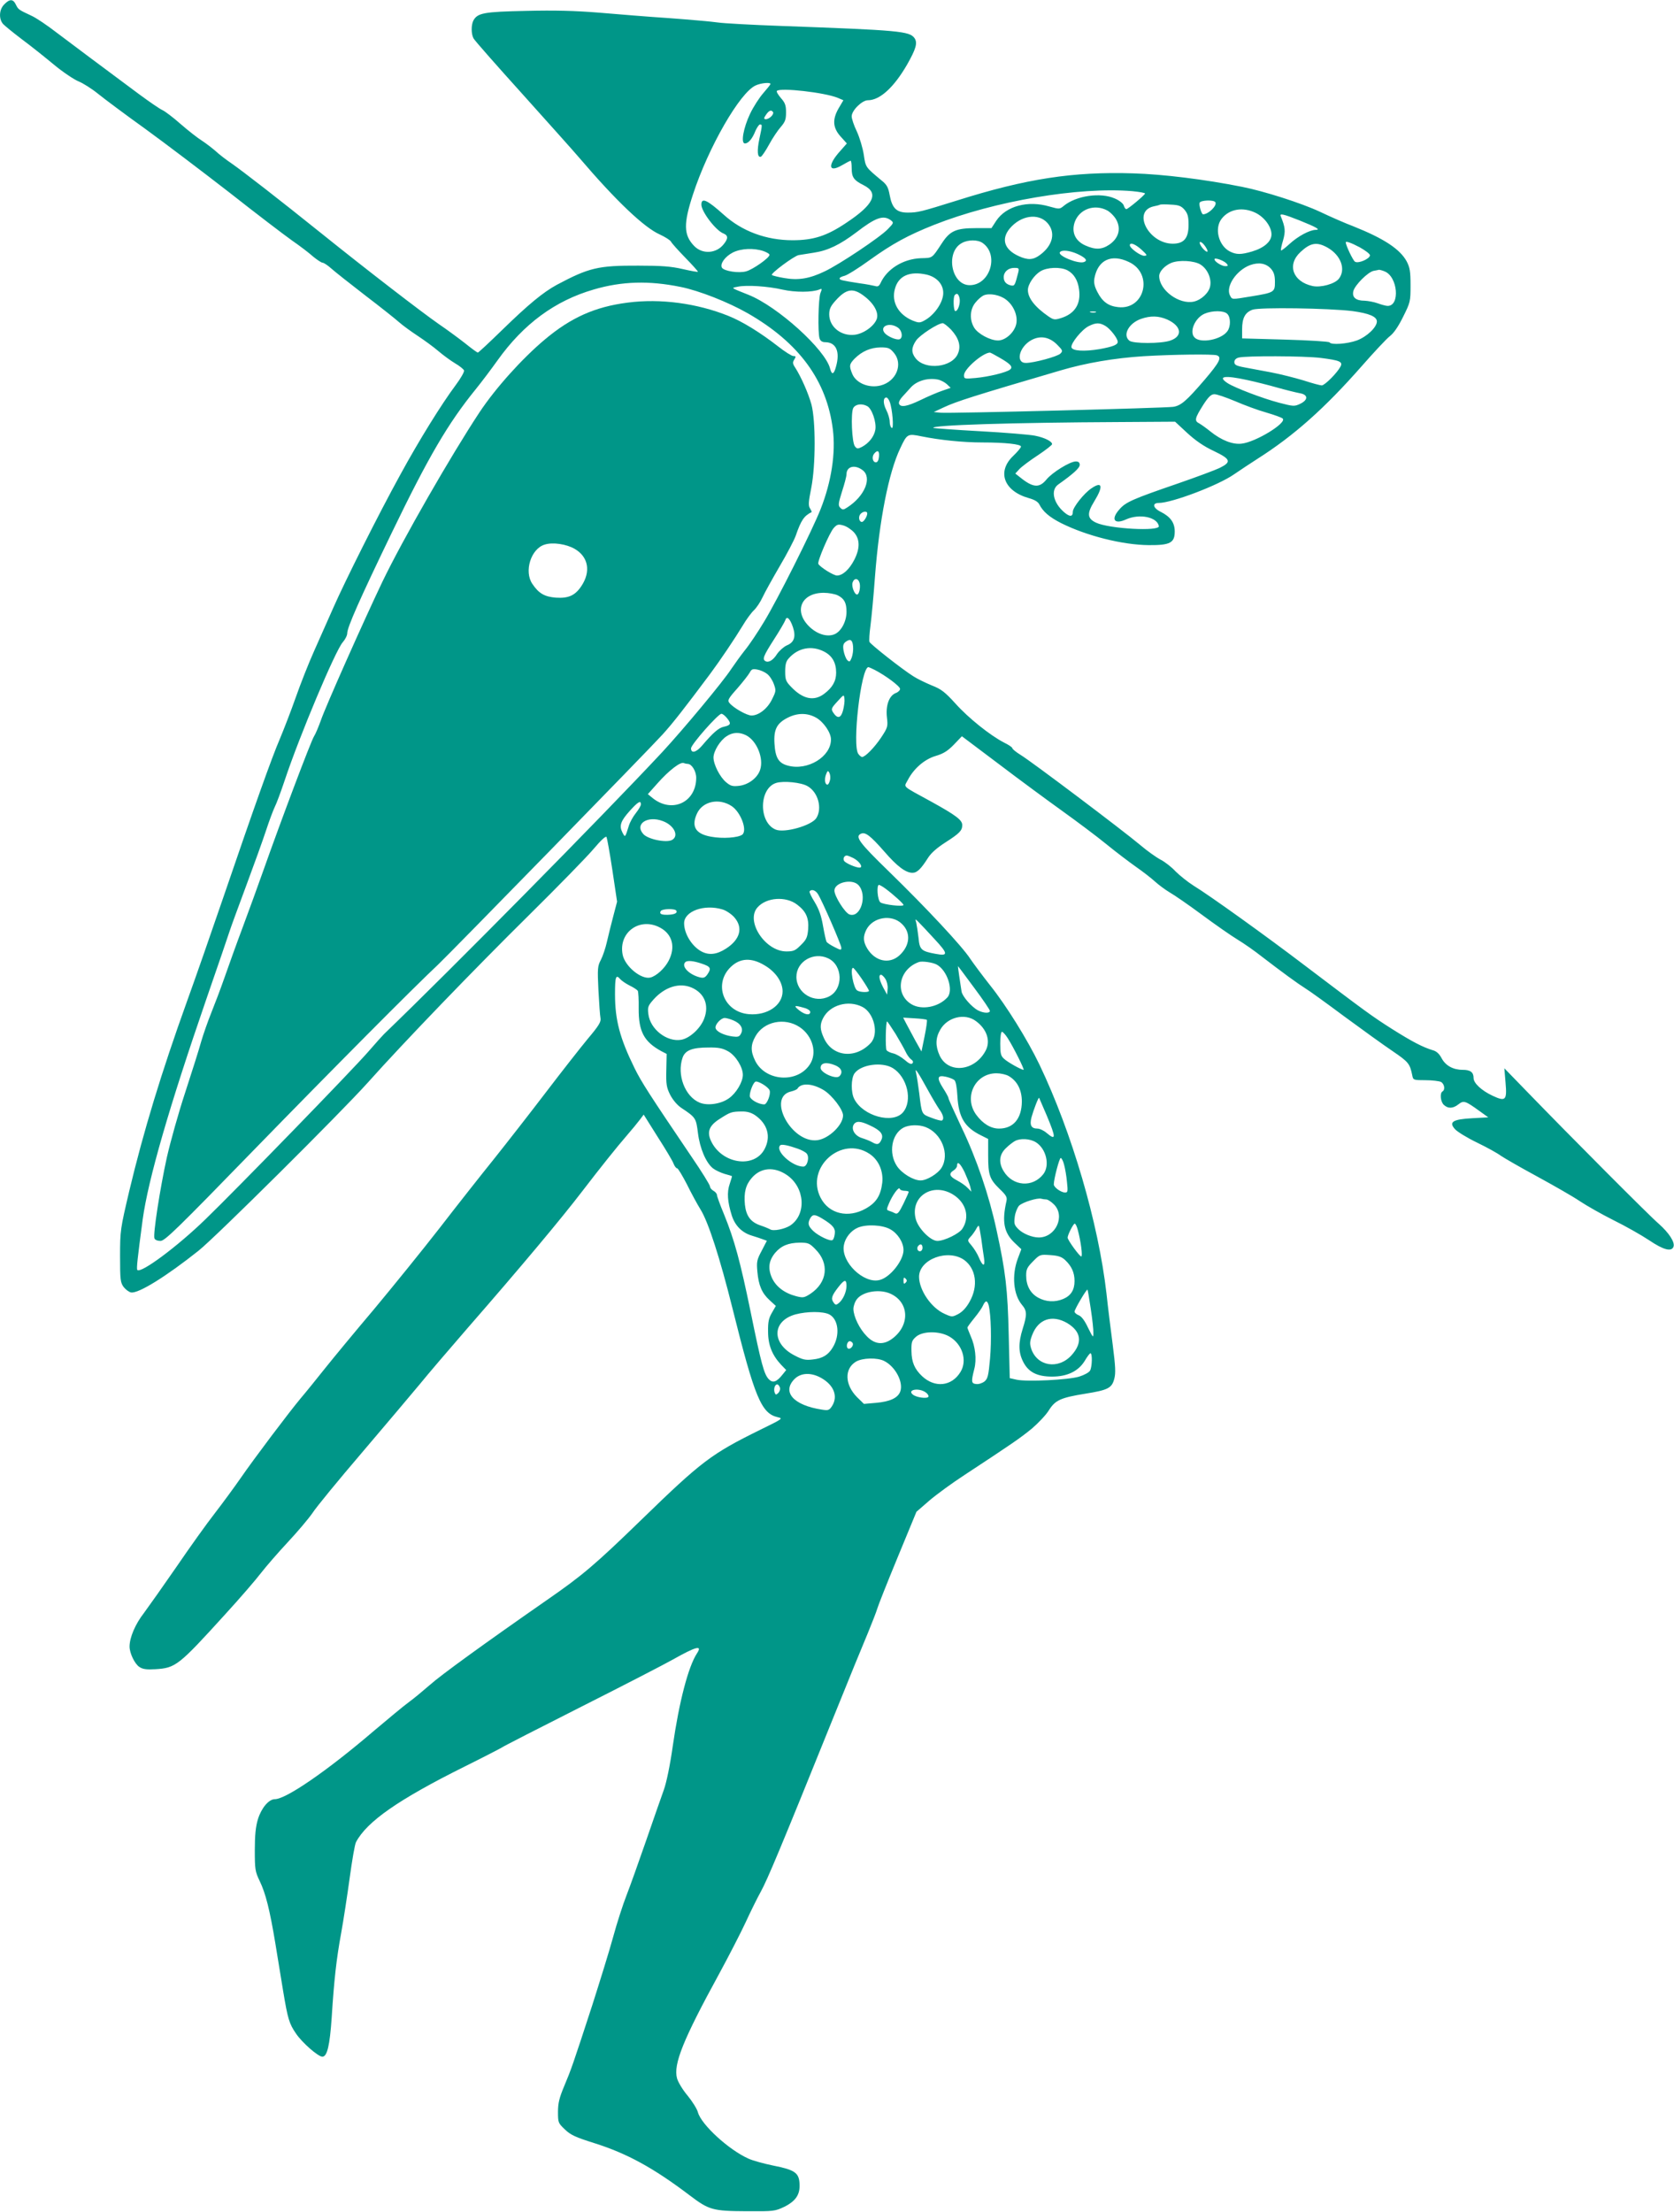
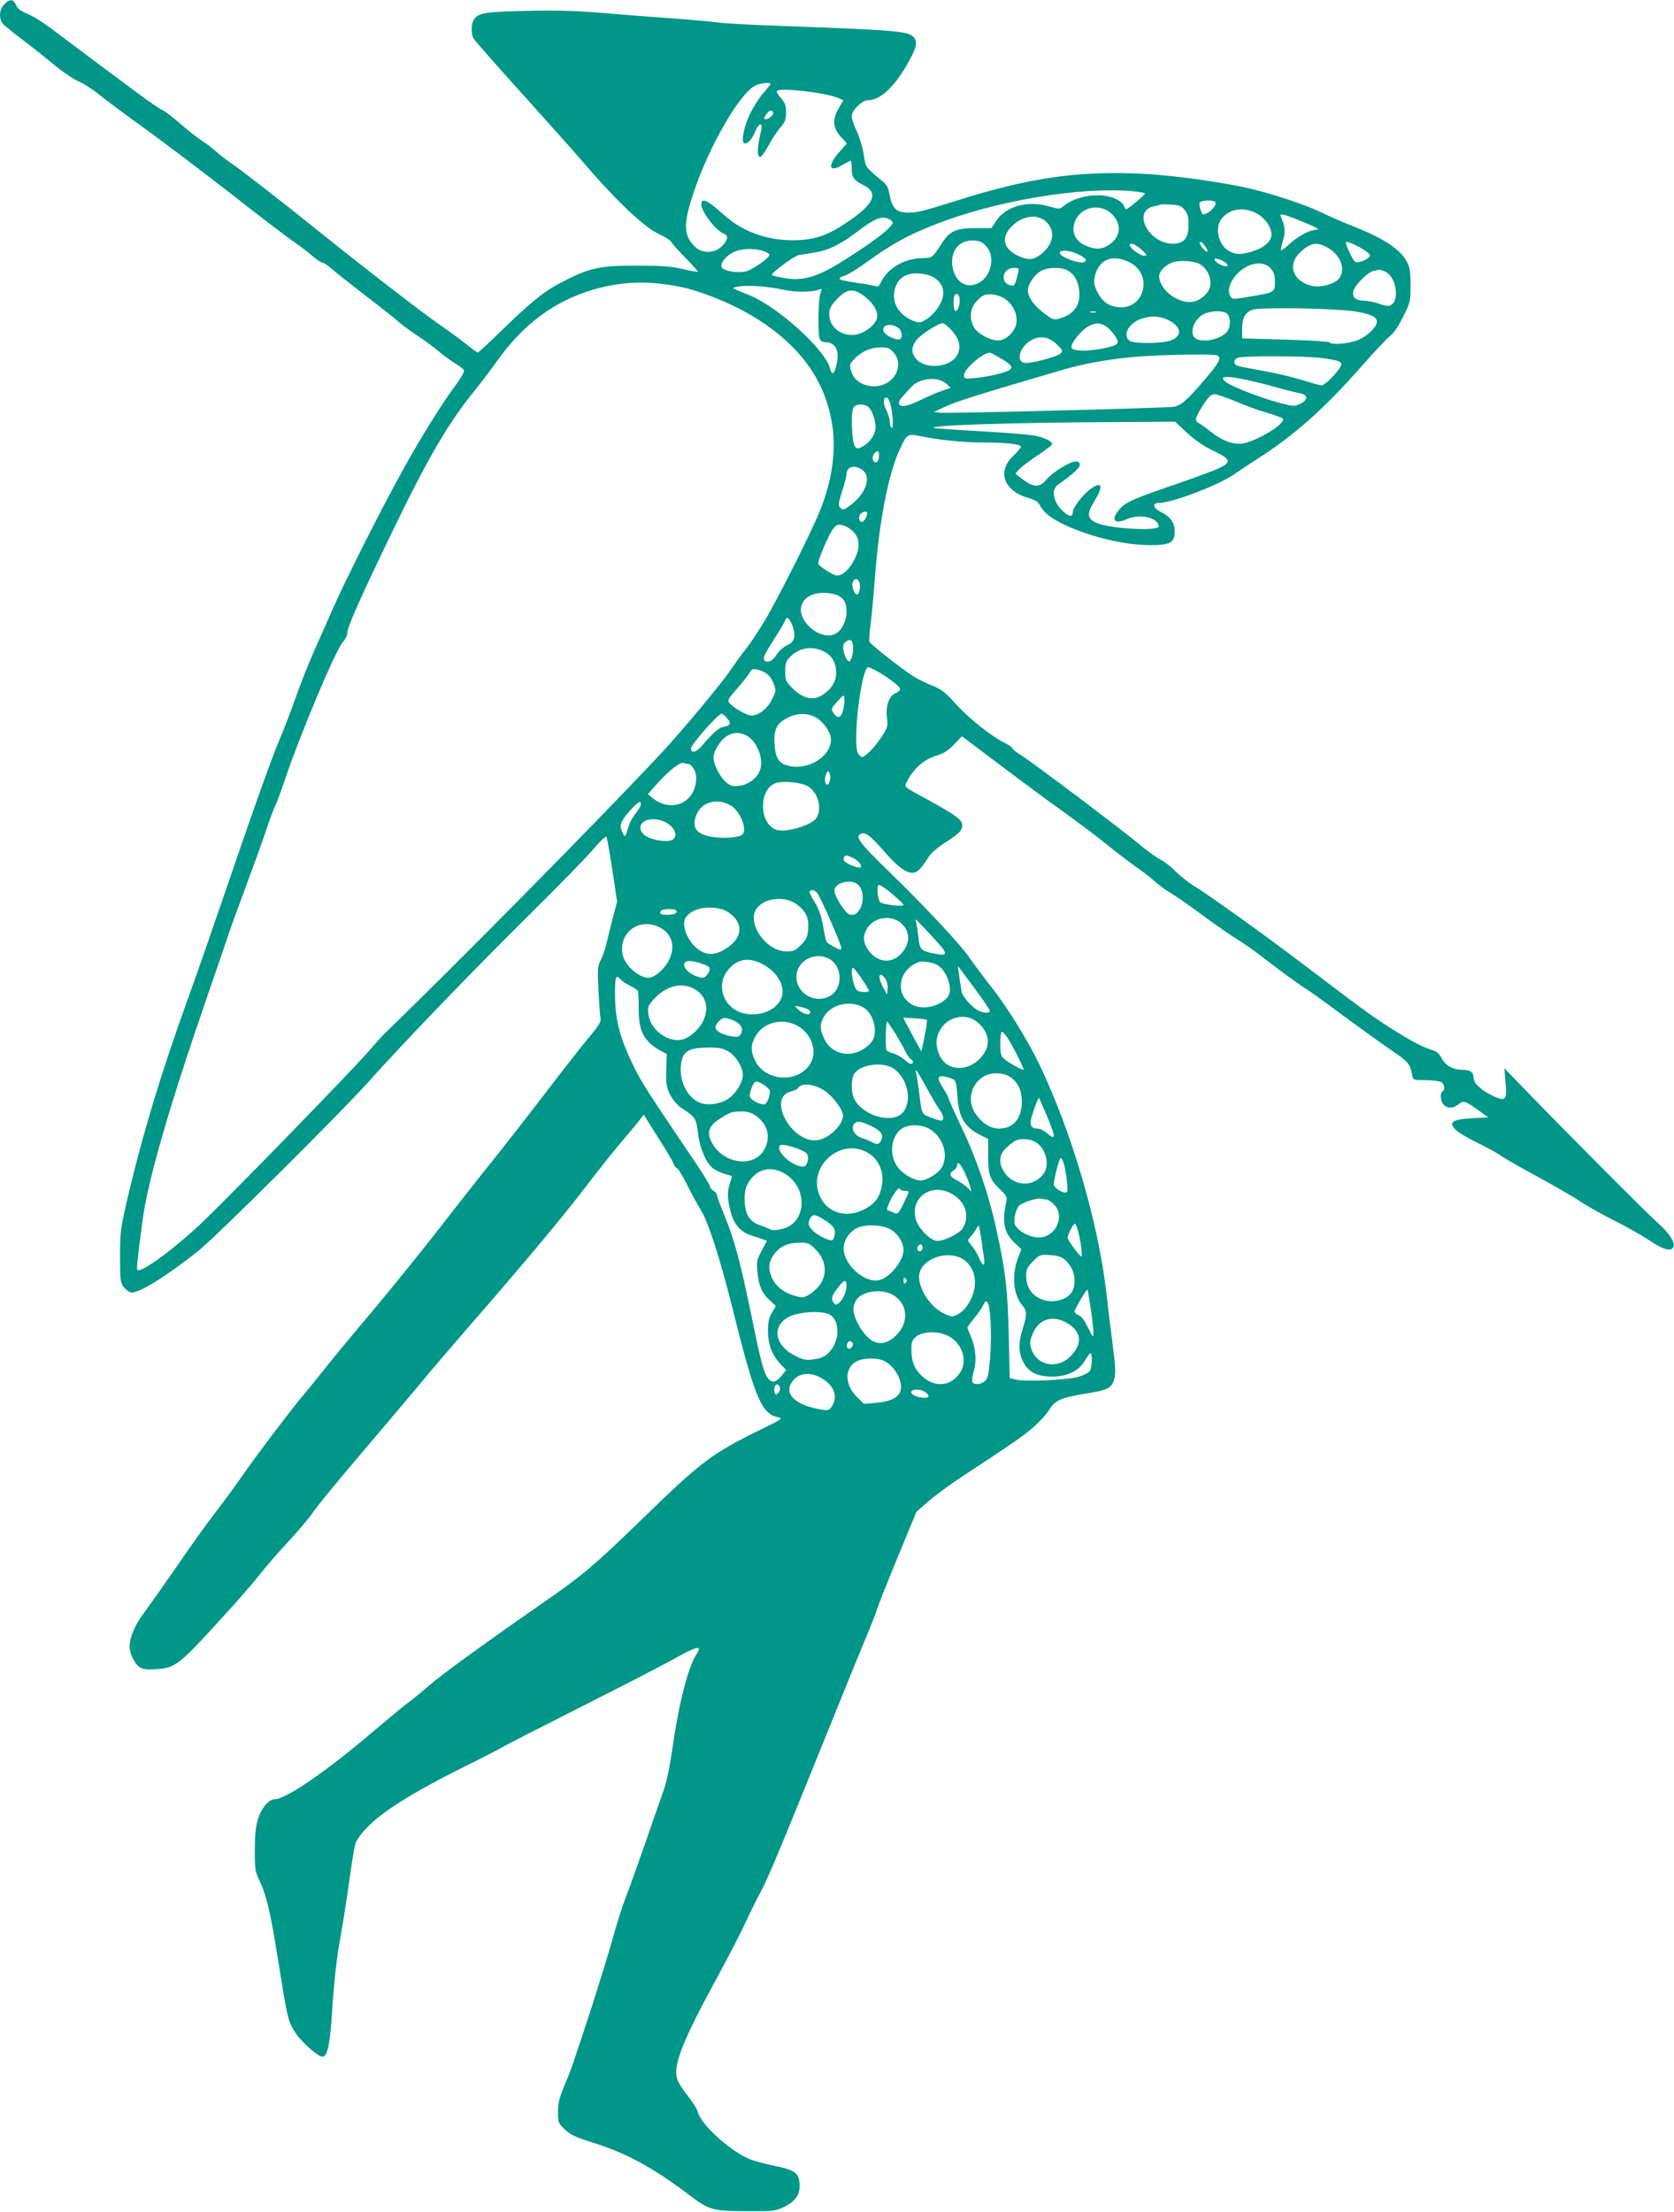
<svg xmlns="http://www.w3.org/2000/svg" version="1.0" width="969pt" height="1280pt" viewBox="0 0 969 1280" preserveAspectRatio="xMidYMid meet">
  <g transform="translate(0,1280) scale(0.1,-0.1)" fill="#009688" stroke="none">
-     <path d="M25 12775 c-30 -29 -33 -83 -8 -113 10 -11 58 -50 108 -88 50 -37 134 -104 187 -148 53 -44 118 -87 143 -97 25 -10 76 -42 113 -72 37 -30 159 -121 272 -202 113 -82 332 -248 488 -369 155 -122 319 -247 363 -278 45 -31 100 -73 122 -93 23 -19 48 -35 54 -35 7 0 30 -15 50 -33 21 -19 110 -89 198 -157 88 -67 176 -137 196 -155 19 -17 67 -52 105 -77 38 -25 93 -65 121 -89 28 -24 72 -56 97 -71 26 -15 49 -34 52 -41 3 -8 -19 -46 -48 -85 -83 -111 -213 -321 -320 -517 -130 -236 -322 -620 -388 -770 -29 -66 -79 -178 -111 -250 -32 -71 -80 -193 -107 -270 -27 -77 -69 -185 -92 -240 -47 -109 -146 -387 -330 -925 -65 -190 -158 -457 -208 -595 -147 -408 -251 -749 -334 -1097 -51 -217 -53 -227 -53 -375 0 -139 2 -154 21 -180 12 -15 31 -29 43 -31 43 -7 205 94 391 242 100 80 819 794 978 971 209 234 614 654 934 970 167 165 335 337 373 382 44 52 72 78 76 70 3 -6 19 -93 34 -193 l27 -181 -22 -84 c-12 -46 -29 -113 -37 -149 -8 -36 -24 -83 -35 -104 -19 -36 -20 -50 -14 -175 4 -75 9 -148 12 -162 4 -21 -9 -43 -74 -120 -43 -52 -152 -191 -242 -309 -90 -118 -225 -291 -300 -385 -75 -93 -217 -273 -315 -400 -98 -126 -269 -337 -379 -469 -111 -131 -239 -286 -286 -345 -47 -59 -109 -136 -139 -171 -70 -84 -270 -349 -350 -465 -34 -49 -100 -139 -147 -200 -47 -60 -147 -200 -222 -310 -76 -110 -161 -230 -189 -268 -50 -64 -83 -142 -83 -194 0 -38 30 -101 57 -118 19 -13 42 -16 92 -13 118 7 135 21 404 317 87 95 180 203 208 240 28 36 97 116 154 177 58 62 122 138 144 170 21 33 150 190 286 349 136 160 286 337 334 395 47 58 172 204 277 325 314 360 543 634 664 792 105 137 202 258 255 319 33 38 69 82 80 97 l21 28 81 -129 c45 -70 87 -140 92 -155 6 -15 15 -27 21 -27 5 0 30 -42 56 -92 25 -51 61 -117 79 -146 45 -72 112 -279 185 -572 129 -518 167 -608 262 -630 32 -7 29 -9 -102 -73 -282 -139 -338 -181 -685 -518 -272 -264 -343 -324 -551 -468 -358 -249 -611 -432 -677 -491 -38 -33 -92 -78 -121 -99 -29 -21 -119 -96 -202 -166 -271 -232 -509 -395 -573 -395 -35 0 -78 -51 -98 -116 -13 -43 -18 -92 -18 -179 0 -111 2 -124 28 -178 35 -72 59 -169 91 -362 13 -82 34 -206 45 -275 27 -162 35 -189 75 -247 36 -53 128 -133 152 -133 28 0 43 65 54 226 14 220 27 337 55 490 13 72 35 215 49 317 14 103 30 197 37 209 63 119 247 247 629 437 113 56 209 106 215 110 5 5 213 111 460 236 248 125 486 248 530 273 135 76 173 86 139 35 -50 -77 -103 -280 -140 -538 -15 -107 -36 -208 -51 -250 -14 -38 -60 -171 -103 -295 -43 -124 -94 -267 -114 -318 -20 -51 -55 -159 -77 -240 -22 -81 -77 -257 -120 -392 -113 -347 -123 -375 -163 -470 -28 -67 -36 -98 -36 -149 0 -62 1 -65 40 -102 33 -32 62 -45 170 -79 190 -60 342 -143 552 -302 112 -85 133 -91 328 -92 161 -1 166 0 221 26 67 34 92 72 87 137 -4 60 -30 77 -152 101 -54 11 -119 29 -143 40 -113 50 -273 196 -293 268 -5 20 -33 64 -60 97 -28 33 -55 78 -61 100 -22 81 35 223 243 603 56 103 125 237 153 297 28 61 68 142 89 180 38 69 111 242 421 1010 84 209 174 428 199 487 24 59 49 122 54 140 5 18 58 152 118 297 l109 264 75 65 c41 35 134 103 205 149 274 180 322 213 389 268 37 32 82 79 98 106 37 58 68 72 210 95 131 21 154 32 168 86 9 33 7 72 -9 197 -11 86 -28 219 -36 296 -47 409 -200 932 -388 1325 -69 144 -193 343 -285 458 -45 57 -97 127 -116 155 -45 70 -255 295 -469 503 -176 171 -201 205 -161 221 24 9 53 -13 132 -103 76 -88 125 -124 164 -124 27 0 49 22 91 88 18 28 53 58 100 88 81 52 97 68 97 100 0 29 -35 56 -180 136 -175 96 -158 80 -135 125 35 67 97 120 161 139 44 13 69 28 105 65 l47 49 214 -161 c117 -89 283 -211 368 -272 85 -61 200 -147 255 -192 55 -45 132 -103 170 -130 39 -27 88 -65 110 -85 22 -20 60 -48 85 -63 25 -14 108 -71 185 -128 77 -57 170 -122 208 -145 38 -23 101 -67 140 -98 121 -93 209 -157 252 -184 22 -13 123 -86 225 -162 102 -75 228 -166 280 -201 94 -64 101 -73 115 -141 5 -27 7 -28 76 -28 39 0 79 -5 90 -10 20 -11 26 -45 9 -55 -17 -10 -11 -61 8 -78 25 -23 54 -21 85 4 30 23 39 20 122 -40 l50 -36 -92 -5 c-114 -6 -138 -22 -101 -63 13 -15 70 -50 128 -78 58 -28 119 -62 136 -75 17 -12 112 -67 210 -120 99 -54 211 -118 249 -144 39 -26 127 -76 195 -110 69 -34 161 -86 206 -116 83 -56 129 -68 141 -38 10 26 -26 81 -86 134 -56 48 -508 502 -760 762 l-133 137 7 -84 c9 -102 0 -110 -75 -75 -64 30 -110 73 -110 102 0 34 -18 48 -63 48 -55 0 -99 24 -122 67 -13 25 -30 41 -50 46 -59 18 -119 49 -235 122 -117 74 -155 102 -510 371 -222 169 -551 405 -640 459 -35 22 -82 60 -105 83 -22 24 -60 54 -85 67 -25 13 -79 51 -120 86 -96 81 -629 483 -692 521 -26 16 -48 34 -48 39 0 5 -22 20 -49 33 -79 41 -205 141 -281 226 -60 66 -82 83 -136 104 -36 15 -84 38 -107 53 -67 42 -248 185 -254 199 -3 8 0 51 6 96 6 46 18 173 26 283 25 325 79 601 146 741 40 85 42 86 125 69 104 -21 237 -35 350 -35 133 0 224 -10 224 -24 0 -6 -20 -30 -44 -53 -97 -91 -56 -204 89 -245 33 -9 53 -21 61 -36 21 -42 58 -74 127 -109 146 -73 355 -126 507 -127 123 -1 150 13 150 79 0 51 -25 85 -80 113 -46 22 -53 52 -12 52 75 0 345 102 436 166 34 23 95 64 136 90 211 134 389 293 601 534 71 81 144 159 163 174 23 17 50 56 78 113 42 84 43 90 43 182 0 80 -4 103 -22 138 -39 72 -132 133 -310 204 -43 16 -130 54 -193 84 -107 50 -323 119 -450 144 -215 43 -458 73 -631 78 -347 11 -620 -31 -1019 -157 -208 -65 -227 -70 -286 -70 -64 0 -90 25 -104 101 -8 44 -16 60 -46 84 -95 79 -93 76 -104 150 -6 39 -24 99 -40 134 -17 35 -30 74 -30 88 0 34 60 93 94 93 69 0 150 74 226 205 53 93 62 127 44 154 -29 41 -88 46 -774 71 -168 6 -332 15 -365 20 -33 5 -159 16 -280 25 -121 8 -305 23 -410 32 -139 11 -252 14 -421 10 -244 -5 -280 -12 -304 -56 -13 -26 -13 -77 1 -103 6 -12 134 -157 283 -322 149 -166 298 -332 331 -371 211 -247 374 -402 465 -442 30 -14 59 -32 64 -41 5 -10 42 -51 83 -93 40 -41 73 -78 73 -81 0 -3 -39 4 -87 15 -69 16 -125 20 -258 20 -233 1 -286 -12 -472 -111 -79 -43 -164 -113 -314 -259 -75 -73 -139 -133 -143 -133 -4 0 -37 24 -74 54 -37 29 -105 79 -152 111 -98 68 -415 312 -675 521 -254 204 -458 362 -524 408 -31 21 -73 53 -93 72 -21 18 -56 45 -79 60 -23 14 -78 57 -123 96 -44 39 -92 75 -106 81 -14 6 -74 47 -135 92 -226 168 -383 285 -478 357 -53 41 -118 85 -145 97 -75 35 -76 36 -90 64 -16 34 -36 34 -67 2z m4435 -461 c0 -3 -19 -27 -41 -52 -23 -26 -58 -80 -77 -120 -39 -82 -55 -172 -30 -172 20 0 43 27 61 73 9 20 21 37 26 37 14 0 14 -2 -3 -82 -15 -70 -12 -111 8 -105 6 2 28 34 48 71 20 37 51 83 68 102 25 29 30 43 30 84 0 40 -5 55 -30 83 -16 19 -27 37 -23 41 20 20 277 -9 352 -40 l33 -14 -26 -44 c-39 -66 -36 -115 10 -166 l36 -40 -36 -41 c-77 -84 -72 -132 8 -85 24 14 47 26 50 26 3 0 6 -19 6 -43 0 -53 12 -70 70 -99 89 -45 59 -111 -101 -217 -113 -76 -190 -101 -311 -101 -153 0 -293 52 -399 148 -96 86 -129 101 -129 58 0 -40 83 -150 128 -167 27 -11 28 -29 2 -61 -43 -56 -125 -61 -173 -10 -60 63 -61 128 -6 296 89 273 273 593 364 632 31 14 85 19 85 8z m15 -163 c3 -5 -2 -17 -11 -25 -19 -19 -48 -22 -38 -3 21 36 37 46 49 28z m2079 -457 c42 -4 75 -10 74 -14 -5 -12 -99 -90 -108 -90 -5 0 -12 9 -15 21 -4 12 -26 30 -53 41 -82 36 -221 16 -293 -42 -25 -21 -27 -21 -84 -5 -125 37 -251 3 -308 -82 l-28 -43 -92 0 c-113 0 -148 -16 -194 -86 -60 -91 -53 -86 -123 -88 -102 -4 -196 -62 -233 -144 -8 -17 -16 -22 -31 -17 -12 3 -52 11 -91 16 -103 16 -115 19 -115 28 0 5 12 11 28 15 15 3 81 44 147 92 131 94 221 143 372 203 349 138 838 221 1147 195z m481 -64 c12 -19 -40 -70 -71 -70 -9 0 -25 53 -20 67 6 15 82 18 91 3z m-178 -44 c18 -22 23 -39 23 -87 0 -78 -27 -109 -92 -109 -140 1 -236 188 -110 216 15 3 32 7 37 10 6 2 34 2 64 0 45 -2 59 -8 78 -30z m-447 -4 c19 -11 43 -36 53 -56 27 -52 11 -105 -41 -141 -44 -30 -82 -31 -140 -5 -58 26 -81 77 -61 135 27 75 114 107 189 67z m857 -13 c52 -25 93 -81 93 -125 0 -41 -42 -78 -112 -99 -65 -19 -91 -19 -129 0 -66 34 -91 135 -47 190 44 56 122 69 195 34z m257 -45 c97 -39 123 -54 91 -54 -35 -1 -102 -37 -150 -81 -25 -23 -47 -40 -50 -38 -2 3 3 29 12 58 15 53 13 75 -13 139 -9 19 12 15 110 -24z m-1461 -14 c49 -55 32 -130 -43 -185 -40 -30 -71 -31 -125 -6 -82 38 -101 98 -50 159 64 76 165 91 218 32z m-907 16 c18 -14 18 -16 -16 -51 -43 -46 -281 -205 -366 -245 -87 -42 -152 -53 -233 -39 -36 6 -69 14 -73 18 -9 8 128 110 155 115 12 2 52 8 88 14 81 12 151 46 245 117 113 87 157 102 200 71z m532 -132 c97 -68 43 -244 -75 -244 -107 0 -142 192 -45 244 36 20 92 20 120 0z m1286 -16 c9 -12 16 -26 16 -31 0 -13 -29 12 -41 35 -14 26 6 23 25 -4z m897 -9 c32 -18 59 -38 59 -46 0 -20 -67 -50 -87 -37 -11 7 -53 94 -53 112 0 8 30 -2 81 -29z m-1263 -14 c33 -31 35 -34 15 -35 -22 0 -83 44 -83 61 0 19 32 7 68 -26z m1077 12 c77 -44 107 -126 65 -180 -24 -30 -104 -52 -152 -42 -115 25 -150 123 -70 197 58 54 95 60 157 25z m-3265 -20 c19 -7 35 -16 34 -22 0 -17 -97 -85 -135 -95 -42 -12 -127 1 -140 21 -13 22 18 65 63 88 48 24 122 27 178 8z m1816 -16 c48 -22 62 -39 39 -47 -33 -13 -153 36 -140 56 10 16 56 11 101 -9z m299 -47 c143 -67 92 -279 -63 -261 -56 6 -91 31 -120 88 -17 33 -21 53 -17 79 20 106 98 143 200 94z m566 -10 c9 -11 8 -14 -8 -14 -21 0 -63 26 -63 40 0 12 56 -8 71 -26z m-153 -4 c41 -25 66 -81 57 -126 -7 -38 -51 -79 -94 -89 -85 -19 -201 66 -201 148 0 26 32 60 70 76 45 18 132 13 168 -9z m410 -26 c16 -19 22 -38 22 -75 0 -59 -3 -62 -138 -84 -115 -19 -109 -19 -122 5 -27 51 36 146 116 176 50 18 93 11 122 -22z m-1464 -21 c-19 -74 -21 -78 -40 -75 -29 6 -44 22 -44 48 0 31 26 54 61 54 27 0 29 -2 23 -27z m285 13 c37 -20 60 -57 67 -110 12 -84 -24 -141 -103 -166 -38 -12 -44 -11 -75 10 -78 54 -118 106 -118 152 0 33 35 85 72 108 39 24 116 27 157 6z m1835 -6 c77 -29 92 -201 18 -200 -9 0 -35 7 -57 15 -22 8 -56 14 -76 15 -51 0 -74 20 -65 56 9 35 85 111 118 117 13 2 26 5 30 6 4 0 18 -3 32 -9z m-2650 -19 c58 -14 96 -55 96 -106 0 -55 -52 -130 -112 -161 -24 -13 -32 -12 -65 1 -83 35 -124 107 -103 183 20 76 85 105 184 83z m-1425 -71 c109 -22 276 -88 390 -153 296 -170 457 -389 492 -672 17 -135 -8 -302 -71 -461 -47 -120 -250 -525 -327 -651 -37 -62 -87 -136 -111 -165 -23 -29 -59 -79 -80 -110 -49 -75 -275 -346 -397 -478 -346 -371 -1228 -1264 -1612 -1633 -7 -7 -49 -53 -93 -104 -93 -107 -758 -791 -941 -968 -164 -159 -373 -314 -394 -293 -6 6 1 67 31 293 32 231 153 650 368 1273 68 196 129 375 136 397 7 22 50 139 95 260 45 121 97 265 115 320 18 55 41 116 50 135 10 19 36 89 58 155 87 261 294 752 336 799 14 16 26 39 26 52 0 34 71 195 258 582 213 441 326 633 485 829 35 43 92 119 127 168 150 210 332 345 557 410 163 48 321 52 502 15z m592 -16 c71 -16 171 -16 212 1 16 7 16 4 6 -21 -12 -32 -16 -227 -5 -262 5 -15 15 -22 34 -22 62 -1 86 -55 61 -142 -12 -45 -24 -49 -34 -11 -27 110 -304 360 -472 427 -107 43 -102 39 -63 47 50 11 175 3 261 -17z m471 -37 c57 -43 86 -96 73 -133 -15 -41 -76 -85 -128 -91 -79 -9 -147 46 -147 118 0 31 8 48 37 80 62 69 101 75 165 26z m552 -11 c7 -28 -8 -76 -24 -76 -11 0 -14 83 -3 93 12 13 21 7 27 -17z m270 -10 c47 -36 72 -102 56 -150 -15 -46 -63 -86 -103 -86 -45 0 -116 38 -138 74 -28 46 -25 107 8 146 14 18 36 36 47 41 34 14 94 3 130 -25z m2005 -66 c96 -13 141 -32 141 -60 0 -33 -57 -88 -116 -110 -56 -20 -148 -27 -158 -11 -3 5 -118 12 -256 16 l-250 7 0 52 c0 66 17 98 60 114 41 15 442 9 579 -8z m-1486 -7 c-7 -2 -21 -2 -30 0 -10 3 -4 5 12 5 17 0 24 -2 18 -5z m761 -9 c20 -19 21 -73 1 -100 -34 -49 -155 -73 -190 -37 -33 32 2 114 58 138 44 19 112 19 131 -1z m-347 -33 c83 -38 91 -97 16 -122 -53 -18 -215 -18 -236 0 -40 33 -3 101 68 126 55 19 102 18 152 -4z m-1252 -58 c45 -49 59 -95 40 -139 -33 -80 -189 -98 -245 -27 -26 33 -25 62 3 103 21 31 127 100 154 100 7 0 28 -17 48 -37z m894 21 c28 -17 71 -72 71 -92 0 -17 -28 -28 -105 -42 -89 -15 -159 -11 -163 11 -4 23 61 103 100 122 42 21 63 21 97 1z m-1201 -10 c24 -17 30 -59 9 -67 -17 -6 -68 15 -86 36 -32 40 29 65 77 31z m921 -98 c33 -33 34 -37 19 -52 -17 -17 -153 -54 -200 -54 -61 0 -39 93 32 132 51 28 104 19 149 -26z m-945 -47 c55 -65 15 -165 -75 -189 -67 -18 -142 12 -165 65 -20 48 -18 58 13 90 43 43 93 64 150 65 45 0 54 -4 77 -31z m611 -28 c65 -37 80 -54 62 -69 -20 -17 -124 -42 -199 -49 -65 -6 -68 -5 -68 16 0 35 106 128 150 131 3 0 28 -13 55 -29z m1259 13 c30 -11 16 -39 -69 -139 -108 -126 -139 -152 -184 -159 -48 -7 -1295 -39 -1346 -34 l-40 4 60 28 c71 33 170 65 675 213 146 43 309 71 480 82 167 10 403 13 424 5z m601 -15 c111 -14 130 -22 114 -51 -20 -37 -91 -108 -108 -108 -9 0 -57 13 -106 29 -50 15 -133 36 -185 46 -52 10 -122 23 -155 29 -49 9 -60 15 -60 31 0 12 9 22 25 26 41 11 377 10 475 -2z m-425 -128 c47 -10 126 -30 175 -44 50 -14 107 -28 128 -32 50 -8 51 -39 2 -62 -32 -15 -38 -15 -122 7 -95 25 -255 86 -297 113 -61 40 -18 47 114 18z m-1792 3 c17 -3 41 -16 53 -27 l22 -21 -49 -17 c-27 -9 -83 -33 -124 -53 -79 -38 -117 -45 -126 -22 -3 8 5 25 18 39 13 14 35 39 50 55 35 39 99 57 156 46z m1721 -125 c53 -23 134 -53 181 -66 47 -14 90 -29 95 -35 25 -25 -156 -136 -238 -145 -52 -6 -116 19 -180 70 -23 19 -53 40 -65 47 -30 15 -26 30 24 109 29 45 45 60 63 60 13 1 67 -18 120 -40z m-1999 -4 c16 -42 25 -159 12 -151 -7 4 -12 20 -12 36 0 16 -9 47 -20 68 -19 37 -19 72 1 72 5 0 14 -11 19 -25z m-130 -25 c27 -14 54 -93 47 -136 -7 -40 -37 -78 -78 -100 -24 -12 -29 -11 -40 3 -18 21 -25 193 -10 222 13 23 50 28 81 11z m1852 -155 c49 -45 97 -78 155 -105 98 -47 103 -63 32 -98 -25 -12 -135 -53 -245 -91 -256 -88 -298 -106 -334 -148 -52 -58 -30 -90 39 -58 77 34 179 14 189 -39 7 -32 -288 -16 -364 20 -51 24 -53 53 -10 123 54 88 47 119 -17 75 -43 -29 -107 -110 -107 -135 0 -30 -17 -31 -50 -3 -63 54 -80 129 -34 161 85 60 124 95 124 113 0 14 -7 20 -23 20 -33 0 -137 -64 -170 -105 -41 -50 -78 -47 -152 13 l-28 22 24 26 c13 14 61 50 107 80 45 30 82 59 82 64 0 16 -43 38 -99 49 -29 6 -173 18 -319 26 -146 8 -267 17 -269 19 -17 16 449 31 1081 34 l318 2 70 -65z m-1784 -137 c-2 -21 -8 -33 -18 -33 -19 0 -25 32 -10 50 20 24 31 17 28 -17z m-94 -79 c55 -43 12 -149 -88 -214 -24 -16 -29 -16 -42 -3 -13 13 -12 24 10 94 14 43 26 88 26 100 0 46 49 58 94 23z m26 -250 c0 -17 -20 -49 -31 -49 -16 0 -22 29 -9 45 14 17 40 20 40 4z m-77 -109 c35 -39 36 -93 2 -159 -28 -55 -67 -91 -100 -91 -20 0 -96 47 -108 67 -8 12 64 180 89 208 19 21 26 23 55 15 19 -5 46 -23 62 -40z m33 -294 c6 -26 -3 -66 -15 -66 -15 0 -33 48 -26 69 9 28 33 27 41 -3z m-126 -71 c37 -19 50 -43 50 -95 0 -56 -31 -114 -70 -130 -44 -18 -105 2 -151 50 -85 89 -38 190 89 190 29 0 66 -7 82 -15z m-260 -184 c18 -55 7 -88 -35 -105 -18 -8 -44 -31 -57 -50 -23 -37 -50 -52 -68 -41 -18 11 -11 30 50 125 33 51 62 101 66 112 8 27 27 9 44 -41z m348 -112 c2 -19 -2 -48 -8 -64 -10 -25 -13 -27 -26 -14 -8 9 -17 33 -21 54 -5 30 -2 41 13 52 26 19 39 11 42 -28z m-168 -29 c47 -24 70 -64 70 -122 0 -50 -22 -87 -70 -123 -59 -44 -123 -30 -190 40 -31 32 -35 42 -35 90 0 39 5 59 20 75 54 62 133 77 205 40z m293 -106 c64 -33 147 -95 147 -110 0 -8 -11 -19 -25 -24 -38 -15 -59 -71 -51 -141 6 -53 5 -58 -34 -117 -39 -58 -92 -112 -110 -112 -4 0 -14 7 -21 17 -38 45 15 503 58 503 2 0 18 -7 36 -16z m-623 -23 c14 -10 31 -36 39 -58 14 -38 13 -43 -10 -89 -26 -54 -77 -94 -119 -94 -27 0 -105 44 -128 73 -12 14 -7 25 46 84 33 38 65 79 72 92 10 19 17 22 43 17 18 -3 43 -14 57 -25z m440 -211 c-12 -46 -32 -51 -57 -13 -13 20 -12 25 24 64 38 42 38 42 41 16 2 -14 -2 -44 -8 -67z m-671 -46 c25 -31 21 -40 -19 -49 -30 -6 -63 -35 -126 -109 -34 -40 -64 -47 -64 -16 0 22 157 200 176 200 7 0 22 -12 33 -26z m516 3 c42 -24 85 -86 85 -125 1 -100 -135 -183 -249 -152 -54 14 -73 45 -78 128 -5 82 14 118 78 150 56 28 113 28 164 -1z m-405 -102 c61 -32 102 -133 80 -199 -15 -47 -68 -87 -123 -93 -36 -4 -48 -1 -74 21 -36 30 -73 103 -73 143 0 36 38 99 76 123 35 24 75 25 114 5z m-339 -165 c23 0 49 -42 49 -80 0 -143 -141 -208 -253 -117 l-27 22 57 64 c66 74 131 124 151 116 7 -3 18 -5 23 -5z m823 -95 c-3 -14 -10 -25 -14 -25 -15 0 -19 30 -9 58 9 24 12 25 20 10 5 -10 7 -29 3 -43z m-129 -34 c61 -35 86 -129 50 -185 -29 -43 -184 -87 -235 -66 -100 41 -97 239 3 270 43 13 145 3 182 -19z m-440 -115 c53 -35 92 -140 62 -165 -23 -18 -114 -25 -182 -12 -90 16 -115 60 -80 135 33 70 127 90 200 42z m-525 10 c0 -7 -13 -30 -29 -50 -17 -21 -35 -54 -41 -74 -22 -70 -21 -69 -37 -39 -20 39 -11 66 43 126 47 52 64 62 64 37z m127 -97 c65 -24 95 -86 53 -109 -33 -18 -141 4 -167 35 -51 58 26 108 114 74z m1103 -214 c36 -19 59 -55 35 -55 -22 0 -81 26 -89 39 -8 13 1 31 15 31 6 0 23 -7 39 -15z m29 -156 c54 -58 13 -193 -52 -170 -26 9 -87 106 -87 138 0 47 102 71 139 32z m157 -21 c46 -34 104 -87 104 -94 0 -12 -118 2 -134 15 -17 14 -23 101 -8 101 4 0 22 -10 38 -22z m-392 -30 c24 -37 136 -294 136 -312 0 -15 -4 -14 -39 4 -22 11 -43 25 -46 30 -4 6 -13 48 -21 93 -10 59 -24 97 -48 137 -19 30 -32 58 -30 62 10 15 34 8 48 -14z m-120 -62 c52 -39 69 -78 64 -143 -4 -46 -10 -60 -42 -91 -32 -32 -42 -37 -84 -37 -123 0 -238 176 -167 255 51 58 164 66 229 16z m-432 -28 c21 -6 52 -27 68 -45 53 -60 35 -129 -48 -182 -53 -34 -97 -39 -140 -17 -56 29 -102 103 -102 164 0 70 117 112 222 80z m-267 -7 c8 -14 -11 -23 -50 -24 -38 -1 -50 6 -40 22 8 13 82 15 90 2z m1305 -76 c55 -52 48 -128 -16 -185 -58 -50 -139 -32 -184 42 -24 40 -25 69 -5 109 38 73 146 91 205 34z m190 -89 c79 -85 80 -99 6 -85 -83 15 -93 24 -99 92 -4 34 -10 73 -13 87 -7 25 -7 25 13 5 11 -11 53 -55 93 -99z m-1586 65 c68 -38 87 -111 47 -189 -23 -45 -71 -89 -106 -98 -53 -13 -148 65 -161 133 -25 131 103 220 220 154z m970 -176 c85 -40 89 -177 6 -220 -85 -44 -190 18 -190 113 0 89 100 147 184 107z m-369 -40 c64 -37 105 -96 105 -151 0 -81 -89 -141 -195 -132 -147 12 -208 177 -103 275 53 50 118 53 193 8z m-362 9 c51 -17 56 -27 31 -63 -13 -18 -22 -21 -43 -16 -63 16 -109 64 -84 88 11 11 47 8 96 -9z m1359 -5 c61 -33 99 -149 62 -190 -52 -57 -150 -75 -209 -39 -99 61 -72 203 45 244 18 6 78 -2 102 -15z m216 -133 c51 -68 92 -129 92 -135 0 -15 -36 -14 -69 3 -36 19 -90 80 -95 109 -6 35 -22 147 -21 147 1 0 43 -56 93 -124z m-650 51 c23 -34 42 -65 42 -70 0 -10 -52 -9 -68 2 -22 13 -43 131 -24 131 4 0 26 -28 50 -63z m137 -1 c9 -14 15 -39 13 -58 l-3 -33 -23 42 c-23 45 -28 73 -12 73 5 0 17 -11 25 -24z m-1534 -2 c7 -8 31 -25 53 -36 23 -11 44 -25 48 -31 3 -6 6 -51 5 -101 -1 -133 30 -193 131 -248 l31 -16 -2 -94 c-2 -80 1 -100 22 -142 15 -29 39 -58 63 -75 86 -57 87 -60 98 -146 11 -90 47 -173 87 -205 14 -11 44 -25 67 -32 22 -6 42 -12 43 -13 1 0 -5 -21 -13 -45 -17 -49 -13 -103 12 -183 19 -59 59 -99 115 -116 23 -7 53 -17 66 -22 l22 -8 -30 -58 c-28 -52 -30 -64 -25 -120 7 -80 26 -125 71 -166 l36 -33 -23 -40 c-18 -31 -23 -53 -22 -109 0 -78 24 -136 75 -191 l30 -31 -21 -26 c-34 -43 -56 -51 -79 -28 -28 28 -44 87 -106 391 -60 291 -93 414 -154 564 -23 55 -41 105 -41 112 0 7 -9 18 -20 24 -11 6 -20 17 -20 25 0 8 -48 86 -107 172 -247 365 -290 432 -330 513 -85 173 -113 278 -113 428 0 101 5 117 31 86z m412 -48 c75 -32 103 -102 73 -180 -21 -56 -83 -113 -132 -122 -83 -15 -181 61 -191 149 -5 40 -2 48 31 85 65 72 149 98 219 68z m989 -112 c68 -35 97 -157 48 -209 -88 -94 -222 -80 -271 29 -23 50 -24 78 -4 116 39 75 145 106 227 64z m-339 -5 c21 -5 37 -16 37 -24 0 -22 -31 -17 -65 10 -33 27 -28 30 28 14z m996 -77 c63 -46 86 -114 57 -170 -63 -121 -217 -137 -267 -29 -25 55 -24 101 3 148 41 74 143 99 207 51z m-1404 4 c43 -18 60 -48 44 -77 -9 -18 -18 -20 -49 -16 -50 7 -94 28 -98 49 -4 20 31 58 53 58 9 0 31 -6 50 -14z m1120 3 c3 -3 -3 -46 -13 -95 l-18 -88 -36 64 c-19 36 -43 80 -53 99 l-17 33 66 -4 c36 -2 68 -6 71 -9z m-736 -42 c76 -51 103 -151 58 -217 -73 -110 -258 -96 -316 23 -27 55 -26 92 2 141 48 86 169 111 256 53z m555 -39 c24 -40 50 -86 58 -103 7 -16 21 -36 31 -44 13 -9 15 -17 8 -24 -7 -7 -21 0 -45 21 -19 16 -48 33 -65 37 -16 3 -34 12 -39 18 -8 11 -5 167 3 167 2 0 24 -33 49 -72z m650 -26 c33 -52 98 -182 91 -182 -13 0 -92 44 -112 63 -20 17 -23 31 -23 89 0 38 4 68 10 68 5 0 21 -17 34 -38z m-1619 -75 c43 -24 85 -91 85 -136 0 -42 -39 -107 -81 -136 -46 -33 -123 -44 -169 -25 -85 35 -133 161 -99 260 15 43 56 59 149 59 59 1 83 -4 115 -22z m620 -81 c36 -15 46 -41 24 -63 -20 -20 -109 20 -109 48 0 30 34 36 85 15z m333 -16 c84 -52 116 -189 59 -256 -59 -69 -231 -22 -282 77 -20 38 -19 119 1 148 37 52 159 69 222 31z m202 -125 c24 -44 54 -94 66 -112 24 -32 30 -58 17 -66 -5 -3 -32 4 -60 15 -59 22 -57 18 -72 143 -6 44 -13 94 -17 110 -6 28 -5 29 8 10 8 -11 34 -56 58 -100z m469 79 c50 -29 76 -81 76 -148 -1 -98 -49 -156 -132 -156 -48 0 -94 28 -133 81 -73 102 -5 239 118 239 24 0 56 -7 71 -16z m-315 -23 c9 -7 15 -42 18 -94 7 -121 41 -179 136 -226 l42 -21 0 -95 c0 -114 8 -137 66 -194 38 -36 45 -48 40 -70 -27 -119 -15 -182 45 -240 l41 -39 -21 -56 c-35 -95 -25 -206 24 -265 30 -35 31 -57 5 -139 -26 -83 -25 -137 3 -192 30 -59 80 -85 167 -85 88 0 152 31 189 91 14 24 29 44 33 44 12 0 10 -78 -2 -100 -6 -11 -34 -26 -63 -35 -61 -19 -303 -31 -362 -18 l-40 9 -6 249 c-6 266 -18 368 -71 610 -43 199 -115 411 -203 594 -41 87 -75 162 -75 168 0 5 -14 31 -31 57 -38 60 -34 77 16 66 19 -4 42 -13 49 -19z m-1069 -60 c8 -21 -15 -81 -31 -81 -34 0 -84 29 -84 49 0 26 19 74 32 82 13 8 75 -29 83 -50z m314 1 c48 -30 111 -112 111 -146 0 -55 -82 -134 -148 -143 -150 -20 -296 250 -152 282 16 4 33 11 36 16 21 35 87 31 153 -9z m1290 -146 c55 -132 54 -147 -1 -101 -16 14 -40 25 -53 25 -36 0 -46 20 -34 66 13 46 40 116 44 112 1 -2 21 -48 44 -102z m-1689 2 c73 -50 94 -124 56 -196 -60 -116 -250 -86 -311 48 -24 53 -9 89 54 128 59 38 67 40 122 41 32 1 56 -6 79 -21z m664 -59 c64 -29 82 -53 68 -84 -13 -28 -24 -31 -55 -13 -12 7 -38 17 -57 23 -40 12 -64 49 -49 77 13 23 39 23 93 -3z m323 -10 c93 -35 142 -157 93 -236 -21 -34 -85 -73 -121 -73 -42 0 -109 41 -137 83 -50 75 -31 185 37 222 31 17 89 19 128 4z m639 -88 c60 -37 83 -134 43 -185 -62 -79 -176 -70 -229 17 -31 50 -26 97 13 134 17 17 41 35 52 41 31 17 87 14 121 -7z m-1379 -37 c23 -8 47 -21 53 -29 17 -21 3 -75 -20 -75 -65 0 -165 92 -134 123 8 8 44 1 101 -19z m416 -30 c53 -35 81 -100 74 -167 -9 -75 -35 -116 -96 -150 -101 -57 -213 -31 -261 63 -89 174 120 362 283 254z m1126 -61 c6 -21 14 -66 17 -100 6 -55 5 -63 -10 -63 -24 0 -66 30 -66 47 0 31 32 153 40 153 5 0 14 -17 19 -37z m-575 -46 c13 -29 28 -66 32 -82 l7 -30 -22 22 c-12 13 -40 32 -61 43 -44 23 -50 39 -20 58 11 7 20 19 20 27 0 30 19 14 44 -38z m-1030 -15 c106 -72 116 -229 20 -293 -33 -21 -98 -34 -116 -22 -7 4 -33 15 -57 23 -56 19 -82 55 -89 119 -7 72 5 116 40 156 52 60 129 66 202 17z m682 -92 c13 0 24 -3 24 -6 0 -4 -14 -35 -31 -70 -25 -51 -34 -61 -48 -54 -9 5 -24 11 -34 14 -16 5 -16 8 -2 41 20 49 58 101 63 87 2 -7 15 -12 28 -12z m286 -25 c71 -47 92 -128 49 -194 -18 -29 -105 -71 -145 -71 -39 0 -110 71 -125 126 -35 132 101 218 221 139z m535 -25 c8 0 28 -13 44 -29 67 -67 10 -191 -88 -191 -39 0 -92 22 -118 48 -24 24 -26 32 -21 72 3 24 15 53 25 64 21 20 107 47 129 40 8 -2 20 -4 29 -4z m-1297 -111 c61 -37 77 -56 72 -89 -2 -17 -8 -33 -13 -35 -13 -9 -81 24 -111 52 -30 29 -34 44 -18 74 14 24 27 24 70 -2z m1479 -66 c17 -62 29 -153 20 -153 -10 0 -79 95 -79 109 0 16 33 81 41 81 5 0 13 -17 18 -37z m-1085 4 c43 -24 76 -76 76 -120 0 -60 -77 -158 -138 -173 -92 -24 -226 105 -207 202 7 41 40 83 79 100 50 22 145 17 190 -9z m526 -53 c5 -38 12 -89 16 -113 8 -53 -8 -50 -31 6 -8 19 -26 48 -40 65 -26 30 -26 31 -7 52 11 11 25 32 32 44 6 13 14 22 16 19 2 -2 8 -35 14 -73z m-960 -62 c82 -82 70 -192 -29 -258 -36 -23 -42 -24 -82 -14 -69 18 -118 56 -141 107 -24 55 -18 99 19 144 35 41 76 58 142 59 49 0 57 -3 91 -38z m620 8 c0 -11 -7 -20 -15 -20 -15 0 -21 21 -8 33 12 13 23 7 23 -13z m241 -70 c69 -50 83 -151 32 -241 -19 -35 -42 -59 -66 -72 -35 -18 -37 -18 -79 1 -77 34 -147 136 -148 214 0 102 167 164 261 98z m585 -1 c37 -35 54 -72 54 -121 0 -52 -21 -85 -66 -104 -48 -20 -100 -17 -145 8 -45 25 -69 70 -69 128 0 36 6 48 40 82 39 40 41 40 100 36 46 -3 66 -10 86 -29z m-924 -131 c-9 -9 -12 -7 -12 12 0 19 3 21 12 12 9 -9 9 -15 0 -24z m-342 -18 c0 -35 -20 -80 -45 -100 -15 -12 -19 -12 -30 4 -16 22 -11 39 28 89 35 45 47 47 47 7z m1414 -133 c9 -59 16 -122 15 -140 0 -30 -2 -27 -31 31 -19 41 -38 66 -54 72 -13 5 -24 15 -24 21 0 13 70 132 75 127 2 -2 10 -52 19 -111z m-1154 85 c103 -51 107 -180 7 -256 -52 -40 -103 -36 -149 12 -43 43 -77 114 -78 158 0 17 9 43 21 58 36 45 136 60 199 28z m563 -64 c14 -58 17 -203 8 -308 -9 -99 -13 -117 -32 -133 -13 -10 -34 -17 -48 -15 -29 3 -30 13 -11 88 14 54 6 129 -21 189 -10 24 -19 46 -19 50 0 3 19 29 41 56 23 28 45 60 50 73 5 12 13 22 18 22 5 0 11 -10 14 -22z m-923 -53 c54 -28 64 -121 20 -192 -26 -43 -58 -63 -116 -69 -41 -5 -58 -1 -104 23 -135 69 -132 200 5 238 68 18 159 18 195 0z m1377 -50 c82 -49 91 -114 26 -186 -77 -85 -200 -65 -234 38 -9 28 -8 43 6 79 35 92 115 119 202 69z m-682 -78 c75 -43 106 -138 65 -205 -51 -84 -149 -94 -223 -24 -43 41 -60 80 -61 145 -1 52 2 61 27 83 39 33 134 34 192 1z m-560 -37 c10 -16 -16 -43 -28 -31 -11 11 -2 41 12 41 5 0 13 -5 16 -10z m184 -105 c65 -33 112 -124 92 -177 -14 -37 -60 -58 -141 -65 l-69 -6 -40 39 c-71 72 -74 164 -7 205 38 23 125 25 165 4z m-365 -98 c74 -42 98 -107 62 -163 -16 -24 -22 -26 -59 -20 -164 25 -232 102 -158 177 37 37 97 39 155 6z m-240 -54 c4 -9 0 -23 -8 -32 -14 -13 -16 -13 -22 2 -7 20 1 47 15 47 5 0 12 -8 15 -17z m844 -29 c12 -8 19 -20 16 -26 -8 -12 -70 -4 -90 13 -35 28 34 41 74 13z" />
-     <path d="M3633 11049 c-189 -24 -329 -87 -480 -214 -131 -110 -284 -280 -377 -420 -166 -251 -445 -737 -562 -980 -109 -228 -332 -729 -357 -804 -13 -36 -30 -77 -39 -91 -17 -25 -190 -484 -293 -775 -31 -88 -85 -236 -120 -330 -35 -93 -82 -224 -105 -290 -23 -66 -58 -158 -77 -205 -19 -47 -45 -121 -58 -165 -12 -44 -54 -177 -93 -296 -39 -118 -86 -287 -106 -375 -40 -182 -81 -447 -72 -469 3 -9 18 -15 35 -15 25 0 95 68 547 533 445 457 921 936 1059 1065 66 62 1227 1251 1300 1332 60 66 127 152 275 350 58 78 143 204 189 280 21 36 51 76 65 89 15 14 37 47 50 75 13 28 58 109 100 181 42 71 83 150 92 175 31 90 48 115 92 137 2 0 -2 10 -9 21 -11 17 -9 38 7 119 26 132 26 388 1 483 -18 65 -60 160 -94 213 -15 22 -16 31 -5 47 10 17 10 20 -6 20 -9 0 -49 25 -87 55 -103 80 -206 144 -288 177 -181 73 -395 102 -584 77z m-306 -1425 c79 -46 94 -131 39 -214 -36 -55 -75 -73 -148 -68 -65 5 -99 24 -136 79 -50 72 -9 204 71 228 47 15 126 3 174 -25z" />
+     <path d="M25 12775 c-30 -29 -33 -83 -8 -113 10 -11 58 -50 108 -88 50 -37 134 -104 187 -148 53 -44 118 -87 143 -97 25 -10 76 -42 113 -72 37 -30 159 -121 272 -202 113 -82 332 -248 488 -369 155 -122 319 -247 363 -278 45 -31 100 -73 122 -93 23 -19 48 -35 54 -35 7 0 30 -15 50 -33 21 -19 110 -89 198 -157 88 -67 176 -137 196 -155 19 -17 67 -52 105 -77 38 -25 93 -65 121 -89 28 -24 72 -56 97 -71 26 -15 49 -34 52 -41 3 -8 -19 -46 -48 -85 -83 -111 -213 -321 -320 -517 -130 -236 -322 -620 -388 -770 -29 -66 -79 -178 -111 -250 -32 -71 -80 -193 -107 -270 -27 -77 -69 -185 -92 -240 -47 -109 -146 -387 -330 -925 -65 -190 -158 -457 -208 -595 -147 -408 -251 -749 -334 -1097 -51 -217 -53 -227 -53 -375 0 -139 2 -154 21 -180 12 -15 31 -29 43 -31 43 -7 205 94 391 242 100 80 819 794 978 971 209 234 614 654 934 970 167 165 335 337 373 382 44 52 72 78 76 70 3 -6 19 -93 34 -193 l27 -181 -22 -84 c-12 -46 -29 -113 -37 -149 -8 -36 -24 -83 -35 -104 -19 -36 -20 -50 -14 -175 4 -75 9 -148 12 -162 4 -21 -9 -43 -74 -120 -43 -52 -152 -191 -242 -309 -90 -118 -225 -291 -300 -385 -75 -93 -217 -273 -315 -400 -98 -126 -269 -337 -379 -469 -111 -131 -239 -286 -286 -345 -47 -59 -109 -136 -139 -171 -70 -84 -270 -349 -350 -465 -34 -49 -100 -139 -147 -200 -47 -60 -147 -200 -222 -310 -76 -110 -161 -230 -189 -268 -50 -64 -83 -142 -83 -194 0 -38 30 -101 57 -118 19 -13 42 -16 92 -13 118 7 135 21 404 317 87 95 180 203 208 240 28 36 97 116 154 177 58 62 122 138 144 170 21 33 150 190 286 349 136 160 286 337 334 395 47 58 172 204 277 325 314 360 543 634 664 792 105 137 202 258 255 319 33 38 69 82 80 97 l21 28 81 -129 c45 -70 87 -140 92 -155 6 -15 15 -27 21 -27 5 0 30 -42 56 -92 25 -51 61 -117 79 -146 45 -72 112 -279 185 -572 129 -518 167 -608 262 -630 32 -7 29 -9 -102 -73 -282 -139 -338 -181 -685 -518 -272 -264 -343 -324 -551 -468 -358 -249 -611 -432 -677 -491 -38 -33 -92 -78 -121 -99 -29 -21 -119 -96 -202 -166 -271 -232 -509 -395 -573 -395 -35 0 -78 -51 -98 -116 -13 -43 -18 -92 -18 -179 0 -111 2 -124 28 -178 35 -72 59 -169 91 -362 13 -82 34 -206 45 -275 27 -162 35 -189 75 -247 36 -53 128 -133 152 -133 28 0 43 65 54 226 14 220 27 337 55 490 13 72 35 215 49 317 14 103 30 197 37 209 63 119 247 247 629 437 113 56 209 106 215 110 5 5 213 111 460 236 248 125 486 248 530 273 135 76 173 86 139 35 -50 -77 -103 -280 -140 -538 -15 -107 -36 -208 -51 -250 -14 -38 -60 -171 -103 -295 -43 -124 -94 -267 -114 -318 -20 -51 -55 -159 -77 -240 -22 -81 -77 -257 -120 -392 -113 -347 -123 -375 -163 -470 -28 -67 -36 -98 -36 -149 0 -62 1 -65 40 -102 33 -32 62 -45 170 -79 190 -60 342 -143 552 -302 112 -85 133 -91 328 -92 161 -1 166 0 221 26 67 34 92 72 87 137 -4 60 -30 77 -152 101 -54 11 -119 29 -143 40 -113 50 -273 196 -293 268 -5 20 -33 64 -60 97 -28 33 -55 78 -61 100 -22 81 35 223 243 603 56 103 125 237 153 297 28 61 68 142 89 180 38 69 111 242 421 1010 84 209 174 428 199 487 24 59 49 122 54 140 5 18 58 152 118 297 l109 264 75 65 c41 35 134 103 205 149 274 180 322 213 389 268 37 32 82 79 98 106 37 58 68 72 210 95 131 21 154 32 168 86 9 33 7 72 -9 197 -11 86 -28 219 -36 296 -47 409 -200 932 -388 1325 -69 144 -193 343 -285 458 -45 57 -97 127 -116 155 -45 70 -255 295 -469 503 -176 171 -201 205 -161 221 24 9 53 -13 132 -103 76 -88 125 -124 164 -124 27 0 49 22 91 88 18 28 53 58 100 88 81 52 97 68 97 100 0 29 -35 56 -180 136 -175 96 -158 80 -135 125 35 67 97 120 161 139 44 13 69 28 105 65 l47 49 214 -161 c117 -89 283 -211 368 -272 85 -61 200 -147 255 -192 55 -45 132 -103 170 -130 39 -27 88 -65 110 -85 22 -20 60 -48 85 -63 25 -14 108 -71 185 -128 77 -57 170 -122 208 -145 38 -23 101 -67 140 -98 121 -93 209 -157 252 -184 22 -13 123 -86 225 -162 102 -75 228 -166 280 -201 94 -64 101 -73 115 -141 5 -27 7 -28 76 -28 39 0 79 -5 90 -10 20 -11 26 -45 9 -55 -17 -10 -11 -61 8 -78 25 -23 54 -21 85 4 30 23 39 20 122 -40 l50 -36 -92 -5 c-114 -6 -138 -22 -101 -63 13 -15 70 -50 128 -78 58 -28 119 -62 136 -75 17 -12 112 -67 210 -120 99 -54 211 -118 249 -144 39 -26 127 -76 195 -110 69 -34 161 -86 206 -116 83 -56 129 -68 141 -38 10 26 -26 81 -86 134 -56 48 -508 502 -760 762 l-133 137 7 -84 c9 -102 0 -110 -75 -75 -64 30 -110 73 -110 102 0 34 -18 48 -63 48 -55 0 -99 24 -122 67 -13 25 -30 41 -50 46 -59 18 -119 49 -235 122 -117 74 -155 102 -510 371 -222 169 -551 405 -640 459 -35 22 -82 60 -105 83 -22 24 -60 54 -85 67 -25 13 -79 51 -120 86 -96 81 -629 483 -692 521 -26 16 -48 34 -48 39 0 5 -22 20 -49 33 -79 41 -205 141 -281 226 -60 66 -82 83 -136 104 -36 15 -84 38 -107 53 -67 42 -248 185 -254 199 -3 8 0 51 6 96 6 46 18 173 26 283 25 325 79 601 146 741 40 85 42 86 125 69 104 -21 237 -35 350 -35 133 0 224 -10 224 -24 0 -6 -20 -30 -44 -53 -97 -91 -56 -204 89 -245 33 -9 53 -21 61 -36 21 -42 58 -74 127 -109 146 -73 355 -126 507 -127 123 -1 150 13 150 79 0 51 -25 85 -80 113 -46 22 -53 52 -12 52 75 0 345 102 436 166 34 23 95 64 136 90 211 134 389 293 601 534 71 81 144 159 163 174 23 17 50 56 78 113 42 84 43 90 43 182 0 80 -4 103 -22 138 -39 72 -132 133 -310 204 -43 16 -130 54 -193 84 -107 50 -323 119 -450 144 -215 43 -458 73 -631 78 -347 11 -620 -31 -1019 -157 -208 -65 -227 -70 -286 -70 -64 0 -90 25 -104 101 -8 44 -16 60 -46 84 -95 79 -93 76 -104 150 -6 39 -24 99 -40 134 -17 35 -30 74 -30 88 0 34 60 93 94 93 69 0 150 74 226 205 53 93 62 127 44 154 -29 41 -88 46 -774 71 -168 6 -332 15 -365 20 -33 5 -159 16 -280 25 -121 8 -305 23 -410 32 -139 11 -252 14 -421 10 -244 -5 -280 -12 -304 -56 -13 -26 -13 -77 1 -103 6 -12 134 -157 283 -322 149 -166 298 -332 331 -371 211 -247 374 -402 465 -442 30 -14 59 -32 64 -41 5 -10 42 -51 83 -93 40 -41 73 -78 73 -81 0 -3 -39 4 -87 15 -69 16 -125 20 -258 20 -233 1 -286 -12 -472 -111 -79 -43 -164 -113 -314 -259 -75 -73 -139 -133 -143 -133 -4 0 -37 24 -74 54 -37 29 -105 79 -152 111 -98 68 -415 312 -675 521 -254 204 -458 362 -524 408 -31 21 -73 53 -93 72 -21 18 -56 45 -79 60 -23 14 -78 57 -123 96 -44 39 -92 75 -106 81 -14 6 -74 47 -135 92 -226 168 -383 285 -478 357 -53 41 -118 85 -145 97 -75 35 -76 36 -90 64 -16 34 -36 34 -67 2z m4435 -461 c0 -3 -19 -27 -41 -52 -23 -26 -58 -80 -77 -120 -39 -82 -55 -172 -30 -172 20 0 43 27 61 73 9 20 21 37 26 37 14 0 14 -2 -3 -82 -15 -70 -12 -111 8 -105 6 2 28 34 48 71 20 37 51 83 68 102 25 29 30 43 30 84 0 40 -5 55 -30 83 -16 19 -27 37 -23 41 20 20 277 -9 352 -40 l33 -14 -26 -44 c-39 -66 -36 -115 10 -166 l36 -40 -36 -41 c-77 -84 -72 -132 8 -85 24 14 47 26 50 26 3 0 6 -19 6 -43 0 -53 12 -70 70 -99 89 -45 59 -111 -101 -217 -113 -76 -190 -101 -311 -101 -153 0 -293 52 -399 148 -96 86 -129 101 -129 58 0 -40 83 -150 128 -167 27 -11 28 -29 2 -61 -43 -56 -125 -61 -173 -10 -60 63 -61 128 -6 296 89 273 273 593 364 632 31 14 85 19 85 8z m15 -163 c3 -5 -2 -17 -11 -25 -19 -19 -48 -22 -38 -3 21 36 37 46 49 28z m2079 -457 c42 -4 75 -10 74 -14 -5 -12 -99 -90 -108 -90 -5 0 -12 9 -15 21 -4 12 -26 30 -53 41 -82 36 -221 16 -293 -42 -25 -21 -27 -21 -84 -5 -125 37 -251 3 -308 -82 l-28 -43 -92 0 c-113 0 -148 -16 -194 -86 -60 -91 -53 -86 -123 -88 -102 -4 -196 -62 -233 -144 -8 -17 -16 -22 -31 -17 -12 3 -52 11 -91 16 -103 16 -115 19 -115 28 0 5 12 11 28 15 15 3 81 44 147 92 131 94 221 143 372 203 349 138 838 221 1147 195z m481 -64 c12 -19 -40 -70 -71 -70 -9 0 -25 53 -20 67 6 15 82 18 91 3z m-178 -44 c18 -22 23 -39 23 -87 0 -78 -27 -109 -92 -109 -140 1 -236 188 -110 216 15 3 32 7 37 10 6 2 34 2 64 0 45 -2 59 -8 78 -30z m-447 -4 c19 -11 43 -36 53 -56 27 -52 11 -105 -41 -141 -44 -30 -82 -31 -140 -5 -58 26 -81 77 -61 135 27 75 114 107 189 67z m857 -13 c52 -25 93 -81 93 -125 0 -41 -42 -78 -112 -99 -65 -19 -91 -19 -129 0 -66 34 -91 135 -47 190 44 56 122 69 195 34z m257 -45 c97 -39 123 -54 91 -54 -35 -1 -102 -37 -150 -81 -25 -23 -47 -40 -50 -38 -2 3 3 29 12 58 15 53 13 75 -13 139 -9 19 12 15 110 -24z m-1461 -14 c49 -55 32 -130 -43 -185 -40 -30 -71 -31 -125 -6 -82 38 -101 98 -50 159 64 76 165 91 218 32z m-907 16 c18 -14 18 -16 -16 -51 -43 -46 -281 -205 -366 -245 -87 -42 -152 -53 -233 -39 -36 6 -69 14 -73 18 -9 8 128 110 155 115 12 2 52 8 88 14 81 12 151 46 245 117 113 87 157 102 200 71z m532 -132 c97 -68 43 -244 -75 -244 -107 0 -142 192 -45 244 36 20 92 20 120 0z m1286 -16 c9 -12 16 -26 16 -31 0 -13 -29 12 -41 35 -14 26 6 23 25 -4z m897 -9 c32 -18 59 -38 59 -46 0 -20 -67 -50 -87 -37 -11 7 -53 94 -53 112 0 8 30 -2 81 -29z m-1263 -14 c33 -31 35 -34 15 -35 -22 0 -83 44 -83 61 0 19 32 7 68 -26z m1077 12 c77 -44 107 -126 65 -180 -24 -30 -104 -52 -152 -42 -115 25 -150 123 -70 197 58 54 95 60 157 25z m-3265 -20 c19 -7 35 -16 34 -22 0 -17 -97 -85 -135 -95 -42 -12 -127 1 -140 21 -13 22 18 65 63 88 48 24 122 27 178 8z m1816 -16 c48 -22 62 -39 39 -47 -33 -13 -153 36 -140 56 10 16 56 11 101 -9z m299 -47 c143 -67 92 -279 -63 -261 -56 6 -91 31 -120 88 -17 33 -21 53 -17 79 20 106 98 143 200 94z m566 -10 c9 -11 8 -14 -8 -14 -21 0 -63 26 -63 40 0 12 56 -8 71 -26z m-153 -4 c41 -25 66 -81 57 -126 -7 -38 -51 -79 -94 -89 -85 -19 -201 66 -201 148 0 26 32 60 70 76 45 18 132 13 168 -9z m410 -26 c16 -19 22 -38 22 -75 0 -59 -3 -62 -138 -84 -115 -19 -109 -19 -122 5 -27 51 36 146 116 176 50 18 93 11 122 -22z m-1464 -21 c-19 -74 -21 -78 -40 -75 -29 6 -44 22 -44 48 0 31 26 54 61 54 27 0 29 -2 23 -27z m285 13 c37 -20 60 -57 67 -110 12 -84 -24 -141 -103 -166 -38 -12 -44 -11 -75 10 -78 54 -118 106 -118 152 0 33 35 85 72 108 39 24 116 27 157 6z m1835 -6 c77 -29 92 -201 18 -200 -9 0 -35 7 -57 15 -22 8 -56 14 -76 15 -51 0 -74 20 -65 56 9 35 85 111 118 117 13 2 26 5 30 6 4 0 18 -3 32 -9z m-2650 -19 c58 -14 96 -55 96 -106 0 -55 -52 -130 -112 -161 -24 -13 -32 -12 -65 1 -83 35 -124 107 -103 183 20 76 85 105 184 83z m-1425 -71 c109 -22 276 -88 390 -153 296 -170 457 -389 492 -672 17 -135 -8 -302 -71 -461 -47 -120 -250 -525 -327 -651 -37 -62 -87 -136 -111 -165 -23 -29 -59 -79 -80 -110 -49 -75 -275 -346 -397 -478 -346 -371 -1228 -1264 -1612 -1633 -7 -7 -49 -53 -93 -104 -93 -107 -758 -791 -941 -968 -164 -159 -373 -314 -394 -293 -6 6 1 67 31 293 32 231 153 650 368 1273 68 196 129 375 136 397 7 22 50 139 95 260 45 121 97 265 115 320 18 55 41 116 50 135 10 19 36 89 58 155 87 261 294 752 336 799 14 16 26 39 26 52 0 34 71 195 258 582 213 441 326 633 485 829 35 43 92 119 127 168 150 210 332 345 557 410 163 48 321 52 502 15z m592 -16 c71 -16 171 -16 212 1 16 7 16 4 6 -21 -12 -32 -16 -227 -5 -262 5 -15 15 -22 34 -22 62 -1 86 -55 61 -142 -12 -45 -24 -49 -34 -11 -27 110 -304 360 -472 427 -107 43 -102 39 -63 47 50 11 175 3 261 -17z m471 -37 c57 -43 86 -96 73 -133 -15 -41 -76 -85 -128 -91 -79 -9 -147 46 -147 118 0 31 8 48 37 80 62 69 101 75 165 26z m552 -11 c7 -28 -8 -76 -24 -76 -11 0 -14 83 -3 93 12 13 21 7 27 -17z m270 -10 c47 -36 72 -102 56 -150 -15 -46 -63 -86 -103 -86 -45 0 -116 38 -138 74 -28 46 -25 107 8 146 14 18 36 36 47 41 34 14 94 3 130 -25z m2005 -66 c96 -13 141 -32 141 -60 0 -33 -57 -88 -116 -110 -56 -20 -148 -27 -158 -11 -3 5 -118 12 -256 16 l-250 7 0 52 c0 66 17 98 60 114 41 15 442 9 579 -8z m-1486 -7 c-7 -2 -21 -2 -30 0 -10 3 -4 5 12 5 17 0 24 -2 18 -5z m761 -9 c20 -19 21 -73 1 -100 -34 -49 -155 -73 -190 -37 -33 32 2 114 58 138 44 19 112 19 131 -1z m-347 -33 c83 -38 91 -97 16 -122 -53 -18 -215 -18 -236 0 -40 33 -3 101 68 126 55 19 102 18 152 -4z m-1252 -58 c45 -49 59 -95 40 -139 -33 -80 -189 -98 -245 -27 -26 33 -25 62 3 103 21 31 127 100 154 100 7 0 28 -17 48 -37z m894 21 c28 -17 71 -72 71 -92 0 -17 -28 -28 -105 -42 -89 -15 -159 -11 -163 11 -4 23 61 103 100 122 42 21 63 21 97 1z m-1201 -10 c24 -17 30 -59 9 -67 -17 -6 -68 15 -86 36 -32 40 29 65 77 31z m921 -98 c33 -33 34 -37 19 -52 -17 -17 -153 -54 -200 -54 -61 0 -39 93 32 132 51 28 104 19 149 -26z m-945 -47 c55 -65 15 -165 -75 -189 -67 -18 -142 12 -165 65 -20 48 -18 58 13 90 43 43 93 64 150 65 45 0 54 -4 77 -31z m611 -28 c65 -37 80 -54 62 -69 -20 -17 -124 -42 -199 -49 -65 -6 -68 -5 -68 16 0 35 106 128 150 131 3 0 28 -13 55 -29z m1259 13 c30 -11 16 -39 -69 -139 -108 -126 -139 -152 -184 -159 -48 -7 -1295 -39 -1346 -34 l-40 4 60 28 c71 33 170 65 675 213 146 43 309 71 480 82 167 10 403 13 424 5z m601 -15 c111 -14 130 -22 114 -51 -20 -37 -91 -108 -108 -108 -9 0 -57 13 -106 29 -50 15 -133 36 -185 46 -52 10 -122 23 -155 29 -49 9 -60 15 -60 31 0 12 9 22 25 26 41 11 377 10 475 -2z m-425 -128 c47 -10 126 -30 175 -44 50 -14 107 -28 128 -32 50 -8 51 -39 2 -62 -32 -15 -38 -15 -122 7 -95 25 -255 86 -297 113 -61 40 -18 47 114 18z m-1792 3 c17 -3 41 -16 53 -27 l22 -21 -49 -17 c-27 -9 -83 -33 -124 -53 -79 -38 -117 -45 -126 -22 -3 8 5 25 18 39 13 14 35 39 50 55 35 39 99 57 156 46z m1721 -125 c53 -23 134 -53 181 -66 47 -14 90 -29 95 -35 25 -25 -156 -136 -238 -145 -52 -6 -116 19 -180 70 -23 19 -53 40 -65 47 -30 15 -26 30 24 109 29 45 45 60 63 60 13 1 67 -18 120 -40z m-1999 -4 c16 -42 25 -159 12 -151 -7 4 -12 20 -12 36 0 16 -9 47 -20 68 -19 37 -19 72 1 72 5 0 14 -11 19 -25z m-130 -25 c27 -14 54 -93 47 -136 -7 -40 -37 -78 -78 -100 -24 -12 -29 -11 -40 3 -18 21 -25 193 -10 222 13 23 50 28 81 11z m1852 -155 c49 -45 97 -78 155 -105 98 -47 103 -63 32 -98 -25 -12 -135 -53 -245 -91 -256 -88 -298 -106 -334 -148 -52 -58 -30 -90 39 -58 77 34 179 14 189 -39 7 -32 -288 -16 -364 20 -51 24 -53 53 -10 123 54 88 47 119 -17 75 -43 -29 -107 -110 -107 -135 0 -30 -17 -31 -50 -3 -63 54 -80 129 -34 161 85 60 124 95 124 113 0 14 -7 20 -23 20 -33 0 -137 -64 -170 -105 -41 -50 -78 -47 -152 13 l-28 22 24 26 c13 14 61 50 107 80 45 30 82 59 82 64 0 16 -43 38 -99 49 -29 6 -173 18 -319 26 -146 8 -267 17 -269 19 -17 16 449 31 1081 34 l318 2 70 -65z m-1784 -137 c-2 -21 -8 -33 -18 -33 -19 0 -25 32 -10 50 20 24 31 17 28 -17z m-94 -79 c55 -43 12 -149 -88 -214 -24 -16 -29 -16 -42 -3 -13 13 -12 24 10 94 14 43 26 88 26 100 0 46 49 58 94 23z m26 -250 c0 -17 -20 -49 -31 -49 -16 0 -22 29 -9 45 14 17 40 20 40 4z m-77 -109 c35 -39 36 -93 2 -159 -28 -55 -67 -91 -100 -91 -20 0 -96 47 -108 67 -8 12 64 180 89 208 19 21 26 23 55 15 19 -5 46 -23 62 -40z m33 -294 c6 -26 -3 -66 -15 -66 -15 0 -33 48 -26 69 9 28 33 27 41 -3z m-126 -71 c37 -19 50 -43 50 -95 0 -56 -31 -114 -70 -130 -44 -18 -105 2 -151 50 -85 89 -38 190 89 190 29 0 66 -7 82 -15z m-260 -184 c18 -55 7 -88 -35 -105 -18 -8 -44 -31 -57 -50 -23 -37 -50 -52 -68 -41 -18 11 -11 30 50 125 33 51 62 101 66 112 8 27 27 9 44 -41z m348 -112 c2 -19 -2 -48 -8 -64 -10 -25 -13 -27 -26 -14 -8 9 -17 33 -21 54 -5 30 -2 41 13 52 26 19 39 11 42 -28z m-168 -29 c47 -24 70 -64 70 -122 0 -50 -22 -87 -70 -123 -59 -44 -123 -30 -190 40 -31 32 -35 42 -35 90 0 39 5 59 20 75 54 62 133 77 205 40z m293 -106 c64 -33 147 -95 147 -110 0 -8 -11 -19 -25 -24 -38 -15 -59 -71 -51 -141 6 -53 5 -58 -34 -117 -39 -58 -92 -112 -110 -112 -4 0 -14 7 -21 17 -38 45 15 503 58 503 2 0 18 -7 36 -16z m-623 -23 c14 -10 31 -36 39 -58 14 -38 13 -43 -10 -89 -26 -54 -77 -94 -119 -94 -27 0 -105 44 -128 73 -12 14 -7 25 46 84 33 38 65 79 72 92 10 19 17 22 43 17 18 -3 43 -14 57 -25z m440 -211 c-12 -46 -32 -51 -57 -13 -13 20 -12 25 24 64 38 42 38 42 41 16 2 -14 -2 -44 -8 -67z m-671 -46 c25 -31 21 -40 -19 -49 -30 -6 -63 -35 -126 -109 -34 -40 -64 -47 -64 -16 0 22 157 200 176 200 7 0 22 -12 33 -26z m516 3 c42 -24 85 -86 85 -125 1 -100 -135 -183 -249 -152 -54 14 -73 45 -78 128 -5 82 14 118 78 150 56 28 113 28 164 -1z m-405 -102 c61 -32 102 -133 80 -199 -15 -47 -68 -87 -123 -93 -36 -4 -48 -1 -74 21 -36 30 -73 103 -73 143 0 36 38 99 76 123 35 24 75 25 114 5z m-339 -165 c23 0 49 -42 49 -80 0 -143 -141 -208 -253 -117 l-27 22 57 64 c66 74 131 124 151 116 7 -3 18 -5 23 -5z m823 -95 c-3 -14 -10 -25 -14 -25 -15 0 -19 30 -9 58 9 24 12 25 20 10 5 -10 7 -29 3 -43z m-129 -34 c61 -35 86 -129 50 -185 -29 -43 -184 -87 -235 -66 -100 41 -97 239 3 270 43 13 145 3 182 -19z m-440 -115 c53 -35 92 -140 62 -165 -23 -18 -114 -25 -182 -12 -90 16 -115 60 -80 135 33 70 127 90 200 42z m-525 10 c0 -7 -13 -30 -29 -50 -17 -21 -35 -54 -41 -74 -22 -70 -21 -69 -37 -39 -20 39 -11 66 43 126 47 52 64 62 64 37z m127 -97 c65 -24 95 -86 53 -109 -33 -18 -141 4 -167 35 -51 58 26 108 114 74z m1103 -214 c36 -19 59 -55 35 -55 -22 0 -81 26 -89 39 -8 13 1 31 15 31 6 0 23 -7 39 -15z m29 -156 c54 -58 13 -193 -52 -170 -26 9 -87 106 -87 138 0 47 102 71 139 32z m157 -21 c46 -34 104 -87 104 -94 0 -12 -118 2 -134 15 -17 14 -23 101 -8 101 4 0 22 -10 38 -22z m-392 -30 c24 -37 136 -294 136 -312 0 -15 -4 -14 -39 4 -22 11 -43 25 -46 30 -4 6 -13 48 -21 93 -10 59 -24 97 -48 137 -19 30 -32 58 -30 62 10 15 34 8 48 -14z m-120 -62 c52 -39 69 -78 64 -143 -4 -46 -10 -60 -42 -91 -32 -32 -42 -37 -84 -37 -123 0 -238 176 -167 255 51 58 164 66 229 16z m-432 -28 c21 -6 52 -27 68 -45 53 -60 35 -129 -48 -182 -53 -34 -97 -39 -140 -17 -56 29 -102 103 -102 164 0 70 117 112 222 80z m-267 -7 c8 -14 -11 -23 -50 -24 -38 -1 -50 6 -40 22 8 13 82 15 90 2z m1305 -76 c55 -52 48 -128 -16 -185 -58 -50 -139 -32 -184 42 -24 40 -25 69 -5 109 38 73 146 91 205 34z m190 -89 c79 -85 80 -99 6 -85 -83 15 -93 24 -99 92 -4 34 -10 73 -13 87 -7 25 -7 25 13 5 11 -11 53 -55 93 -99z m-1586 65 c68 -38 87 -111 47 -189 -23 -45 -71 -89 -106 -98 -53 -13 -148 65 -161 133 -25 131 103 220 220 154z m970 -176 c85 -40 89 -177 6 -220 -85 -44 -190 18 -190 113 0 89 100 147 184 107z m-369 -40 c64 -37 105 -96 105 -151 0 -81 -89 -141 -195 -132 -147 12 -208 177 -103 275 53 50 118 53 193 8z m-362 9 c51 -17 56 -27 31 -63 -13 -18 -22 -21 -43 -16 -63 16 -109 64 -84 88 11 11 47 8 96 -9z m1359 -5 c61 -33 99 -149 62 -190 -52 -57 -150 -75 -209 -39 -99 61 -72 203 45 244 18 6 78 -2 102 -15z m216 -133 c51 -68 92 -129 92 -135 0 -15 -36 -14 -69 3 -36 19 -90 80 -95 109 -6 35 -22 147 -21 147 1 0 43 -56 93 -124z m-650 51 c23 -34 42 -65 42 -70 0 -10 -52 -9 -68 2 -22 13 -43 131 -24 131 4 0 26 -28 50 -63z m137 -1 c9 -14 15 -39 13 -58 l-3 -33 -23 42 c-23 45 -28 73 -12 73 5 0 17 -11 25 -24z m-1534 -2 c7 -8 31 -25 53 -36 23 -11 44 -25 48 -31 3 -6 6 -51 5 -101 -1 -133 30 -193 131 -248 l31 -16 -2 -94 c-2 -80 1 -100 22 -142 15 -29 39 -58 63 -75 86 -57 87 -60 98 -146 11 -90 47 -173 87 -205 14 -11 44 -25 67 -32 22 -6 42 -12 43 -13 1 0 -5 -21 -13 -45 -17 -49 -13 -103 12 -183 19 -59 59 -99 115 -116 23 -7 53 -17 66 -22 l22 -8 -30 -58 c-28 -52 -30 -64 -25 -120 7 -80 26 -125 71 -166 l36 -33 -23 -40 c-18 -31 -23 -53 -22 -109 0 -78 24 -136 75 -191 l30 -31 -21 -26 c-34 -43 -56 -51 -79 -28 -28 28 -44 87 -106 391 -60 291 -93 414 -154 564 -23 55 -41 105 -41 112 0 7 -9 18 -20 24 -11 6 -20 17 -20 25 0 8 -48 86 -107 172 -247 365 -290 432 -330 513 -85 173 -113 278 -113 428 0 101 5 117 31 86z m412 -48 c75 -32 103 -102 73 -180 -21 -56 -83 -113 -132 -122 -83 -15 -181 61 -191 149 -5 40 -2 48 31 85 65 72 149 98 219 68z m989 -112 c68 -35 97 -157 48 -209 -88 -94 -222 -80 -271 29 -23 50 -24 78 -4 116 39 75 145 106 227 64z m-339 -5 c21 -5 37 -16 37 -24 0 -22 -31 -17 -65 10 -33 27 -28 30 28 14z m996 -77 c63 -46 86 -114 57 -170 -63 -121 -217 -137 -267 -29 -25 55 -24 101 3 148 41 74 143 99 207 51z m-1404 4 c43 -18 60 -48 44 -77 -9 -18 -18 -20 -49 -16 -50 7 -94 28 -98 49 -4 20 31 58 53 58 9 0 31 -6 50 -14z m1120 3 c3 -3 -3 -46 -13 -95 l-18 -88 -36 64 c-19 36 -43 80 -53 99 l-17 33 66 -4 c36 -2 68 -6 71 -9z m-736 -42 c76 -51 103 -151 58 -217 -73 -110 -258 -96 -316 23 -27 55 -26 92 2 141 48 86 169 111 256 53z m555 -39 c24 -40 50 -86 58 -103 7 -16 21 -36 31 -44 13 -9 15 -17 8 -24 -7 -7 -21 0 -45 21 -19 16 -48 33 -65 37 -16 3 -34 12 -39 18 -8 11 -5 167 3 167 2 0 24 -33 49 -72z m650 -26 c33 -52 98 -182 91 -182 -13 0 -92 44 -112 63 -20 17 -23 31 -23 89 0 38 4 68 10 68 5 0 21 -17 34 -38z m-1619 -75 c43 -24 85 -91 85 -136 0 -42 -39 -107 -81 -136 -46 -33 -123 -44 -169 -25 -85 35 -133 161 -99 260 15 43 56 59 149 59 59 1 83 -4 115 -22z m620 -81 z m333 -16 c84 -52 116 -189 59 -256 -59 -69 -231 -22 -282 77 -20 38 -19 119 1 148 37 52 159 69 222 31z m202 -125 c24 -44 54 -94 66 -112 24 -32 30 -58 17 -66 -5 -3 -32 4 -60 15 -59 22 -57 18 -72 143 -6 44 -13 94 -17 110 -6 28 -5 29 8 10 8 -11 34 -56 58 -100z m469 79 c50 -29 76 -81 76 -148 -1 -98 -49 -156 -132 -156 -48 0 -94 28 -133 81 -73 102 -5 239 118 239 24 0 56 -7 71 -16z m-315 -23 c9 -7 15 -42 18 -94 7 -121 41 -179 136 -226 l42 -21 0 -95 c0 -114 8 -137 66 -194 38 -36 45 -48 40 -70 -27 -119 -15 -182 45 -240 l41 -39 -21 -56 c-35 -95 -25 -206 24 -265 30 -35 31 -57 5 -139 -26 -83 -25 -137 3 -192 30 -59 80 -85 167 -85 88 0 152 31 189 91 14 24 29 44 33 44 12 0 10 -78 -2 -100 -6 -11 -34 -26 -63 -35 -61 -19 -303 -31 -362 -18 l-40 9 -6 249 c-6 266 -18 368 -71 610 -43 199 -115 411 -203 594 -41 87 -75 162 -75 168 0 5 -14 31 -31 57 -38 60 -34 77 16 66 19 -4 42 -13 49 -19z m-1069 -60 c8 -21 -15 -81 -31 -81 -34 0 -84 29 -84 49 0 26 19 74 32 82 13 8 75 -29 83 -50z m314 1 c48 -30 111 -112 111 -146 0 -55 -82 -134 -148 -143 -150 -20 -296 250 -152 282 16 4 33 11 36 16 21 35 87 31 153 -9z m1290 -146 c55 -132 54 -147 -1 -101 -16 14 -40 25 -53 25 -36 0 -46 20 -34 66 13 46 40 116 44 112 1 -2 21 -48 44 -102z m-1689 2 c73 -50 94 -124 56 -196 -60 -116 -250 -86 -311 48 -24 53 -9 89 54 128 59 38 67 40 122 41 32 1 56 -6 79 -21z m664 -59 c64 -29 82 -53 68 -84 -13 -28 -24 -31 -55 -13 -12 7 -38 17 -57 23 -40 12 -64 49 -49 77 13 23 39 23 93 -3z m323 -10 c93 -35 142 -157 93 -236 -21 -34 -85 -73 -121 -73 -42 0 -109 41 -137 83 -50 75 -31 185 37 222 31 17 89 19 128 4z m639 -88 c60 -37 83 -134 43 -185 -62 -79 -176 -70 -229 17 -31 50 -26 97 13 134 17 17 41 35 52 41 31 17 87 14 121 -7z m-1379 -37 c23 -8 47 -21 53 -29 17 -21 3 -75 -20 -75 -65 0 -165 92 -134 123 8 8 44 1 101 -19z m416 -30 c53 -35 81 -100 74 -167 -9 -75 -35 -116 -96 -150 -101 -57 -213 -31 -261 63 -89 174 120 362 283 254z m1126 -61 c6 -21 14 -66 17 -100 6 -55 5 -63 -10 -63 -24 0 -66 30 -66 47 0 31 32 153 40 153 5 0 14 -17 19 -37z m-575 -46 c13 -29 28 -66 32 -82 l7 -30 -22 22 c-12 13 -40 32 -61 43 -44 23 -50 39 -20 58 11 7 20 19 20 27 0 30 19 14 44 -38z m-1030 -15 c106 -72 116 -229 20 -293 -33 -21 -98 -34 -116 -22 -7 4 -33 15 -57 23 -56 19 -82 55 -89 119 -7 72 5 116 40 156 52 60 129 66 202 17z m682 -92 c13 0 24 -3 24 -6 0 -4 -14 -35 -31 -70 -25 -51 -34 -61 -48 -54 -9 5 -24 11 -34 14 -16 5 -16 8 -2 41 20 49 58 101 63 87 2 -7 15 -12 28 -12z m286 -25 c71 -47 92 -128 49 -194 -18 -29 -105 -71 -145 -71 -39 0 -110 71 -125 126 -35 132 101 218 221 139z m535 -25 c8 0 28 -13 44 -29 67 -67 10 -191 -88 -191 -39 0 -92 22 -118 48 -24 24 -26 32 -21 72 3 24 15 53 25 64 21 20 107 47 129 40 8 -2 20 -4 29 -4z m-1297 -111 c61 -37 77 -56 72 -89 -2 -17 -8 -33 -13 -35 -13 -9 -81 24 -111 52 -30 29 -34 44 -18 74 14 24 27 24 70 -2z m1479 -66 c17 -62 29 -153 20 -153 -10 0 -79 95 -79 109 0 16 33 81 41 81 5 0 13 -17 18 -37z m-1085 4 c43 -24 76 -76 76 -120 0 -60 -77 -158 -138 -173 -92 -24 -226 105 -207 202 7 41 40 83 79 100 50 22 145 17 190 -9z m526 -53 c5 -38 12 -89 16 -113 8 -53 -8 -50 -31 6 -8 19 -26 48 -40 65 -26 30 -26 31 -7 52 11 11 25 32 32 44 6 13 14 22 16 19 2 -2 8 -35 14 -73z m-960 -62 c82 -82 70 -192 -29 -258 -36 -23 -42 -24 -82 -14 -69 18 -118 56 -141 107 -24 55 -18 99 19 144 35 41 76 58 142 59 49 0 57 -3 91 -38z m620 8 c0 -11 -7 -20 -15 -20 -15 0 -21 21 -8 33 12 13 23 7 23 -13z m241 -70 c69 -50 83 -151 32 -241 -19 -35 -42 -59 -66 -72 -35 -18 -37 -18 -79 1 -77 34 -147 136 -148 214 0 102 167 164 261 98z m585 -1 c37 -35 54 -72 54 -121 0 -52 -21 -85 -66 -104 -48 -20 -100 -17 -145 8 -45 25 -69 70 -69 128 0 36 6 48 40 82 39 40 41 40 100 36 46 -3 66 -10 86 -29z m-924 -131 c-9 -9 -12 -7 -12 12 0 19 3 21 12 12 9 -9 9 -15 0 -24z m-342 -18 c0 -35 -20 -80 -45 -100 -15 -12 -19 -12 -30 4 -16 22 -11 39 28 89 35 45 47 47 47 7z m1414 -133 c9 -59 16 -122 15 -140 0 -30 -2 -27 -31 31 -19 41 -38 66 -54 72 -13 5 -24 15 -24 21 0 13 70 132 75 127 2 -2 10 -52 19 -111z m-1154 85 c103 -51 107 -180 7 -256 -52 -40 -103 -36 -149 12 -43 43 -77 114 -78 158 0 17 9 43 21 58 36 45 136 60 199 28z m563 -64 c14 -58 17 -203 8 -308 -9 -99 -13 -117 -32 -133 -13 -10 -34 -17 -48 -15 -29 3 -30 13 -11 88 14 54 6 129 -21 189 -10 24 -19 46 -19 50 0 3 19 29 41 56 23 28 45 60 50 73 5 12 13 22 18 22 5 0 11 -10 14 -22z m-923 -53 c54 -28 64 -121 20 -192 -26 -43 -58 -63 -116 -69 -41 -5 -58 -1 -104 23 -135 69 -132 200 5 238 68 18 159 18 195 0z m1377 -50 c82 -49 91 -114 26 -186 -77 -85 -200 -65 -234 38 -9 28 -8 43 6 79 35 92 115 119 202 69z m-682 -78 c75 -43 106 -138 65 -205 -51 -84 -149 -94 -223 -24 -43 41 -60 80 -61 145 -1 52 2 61 27 83 39 33 134 34 192 1z m-560 -37 c10 -16 -16 -43 -28 -31 -11 11 -2 41 12 41 5 0 13 -5 16 -10z m184 -105 c65 -33 112 -124 92 -177 -14 -37 -60 -58 -141 -65 l-69 -6 -40 39 c-71 72 -74 164 -7 205 38 23 125 25 165 4z m-365 -98 c74 -42 98 -107 62 -163 -16 -24 -22 -26 -59 -20 -164 25 -232 102 -158 177 37 37 97 39 155 6z m-240 -54 c4 -9 0 -23 -8 -32 -14 -13 -16 -13 -22 2 -7 20 1 47 15 47 5 0 12 -8 15 -17z m844 -29 c12 -8 19 -20 16 -26 -8 -12 -70 -4 -90 13 -35 28 34 41 74 13z" />
  </g>
</svg>